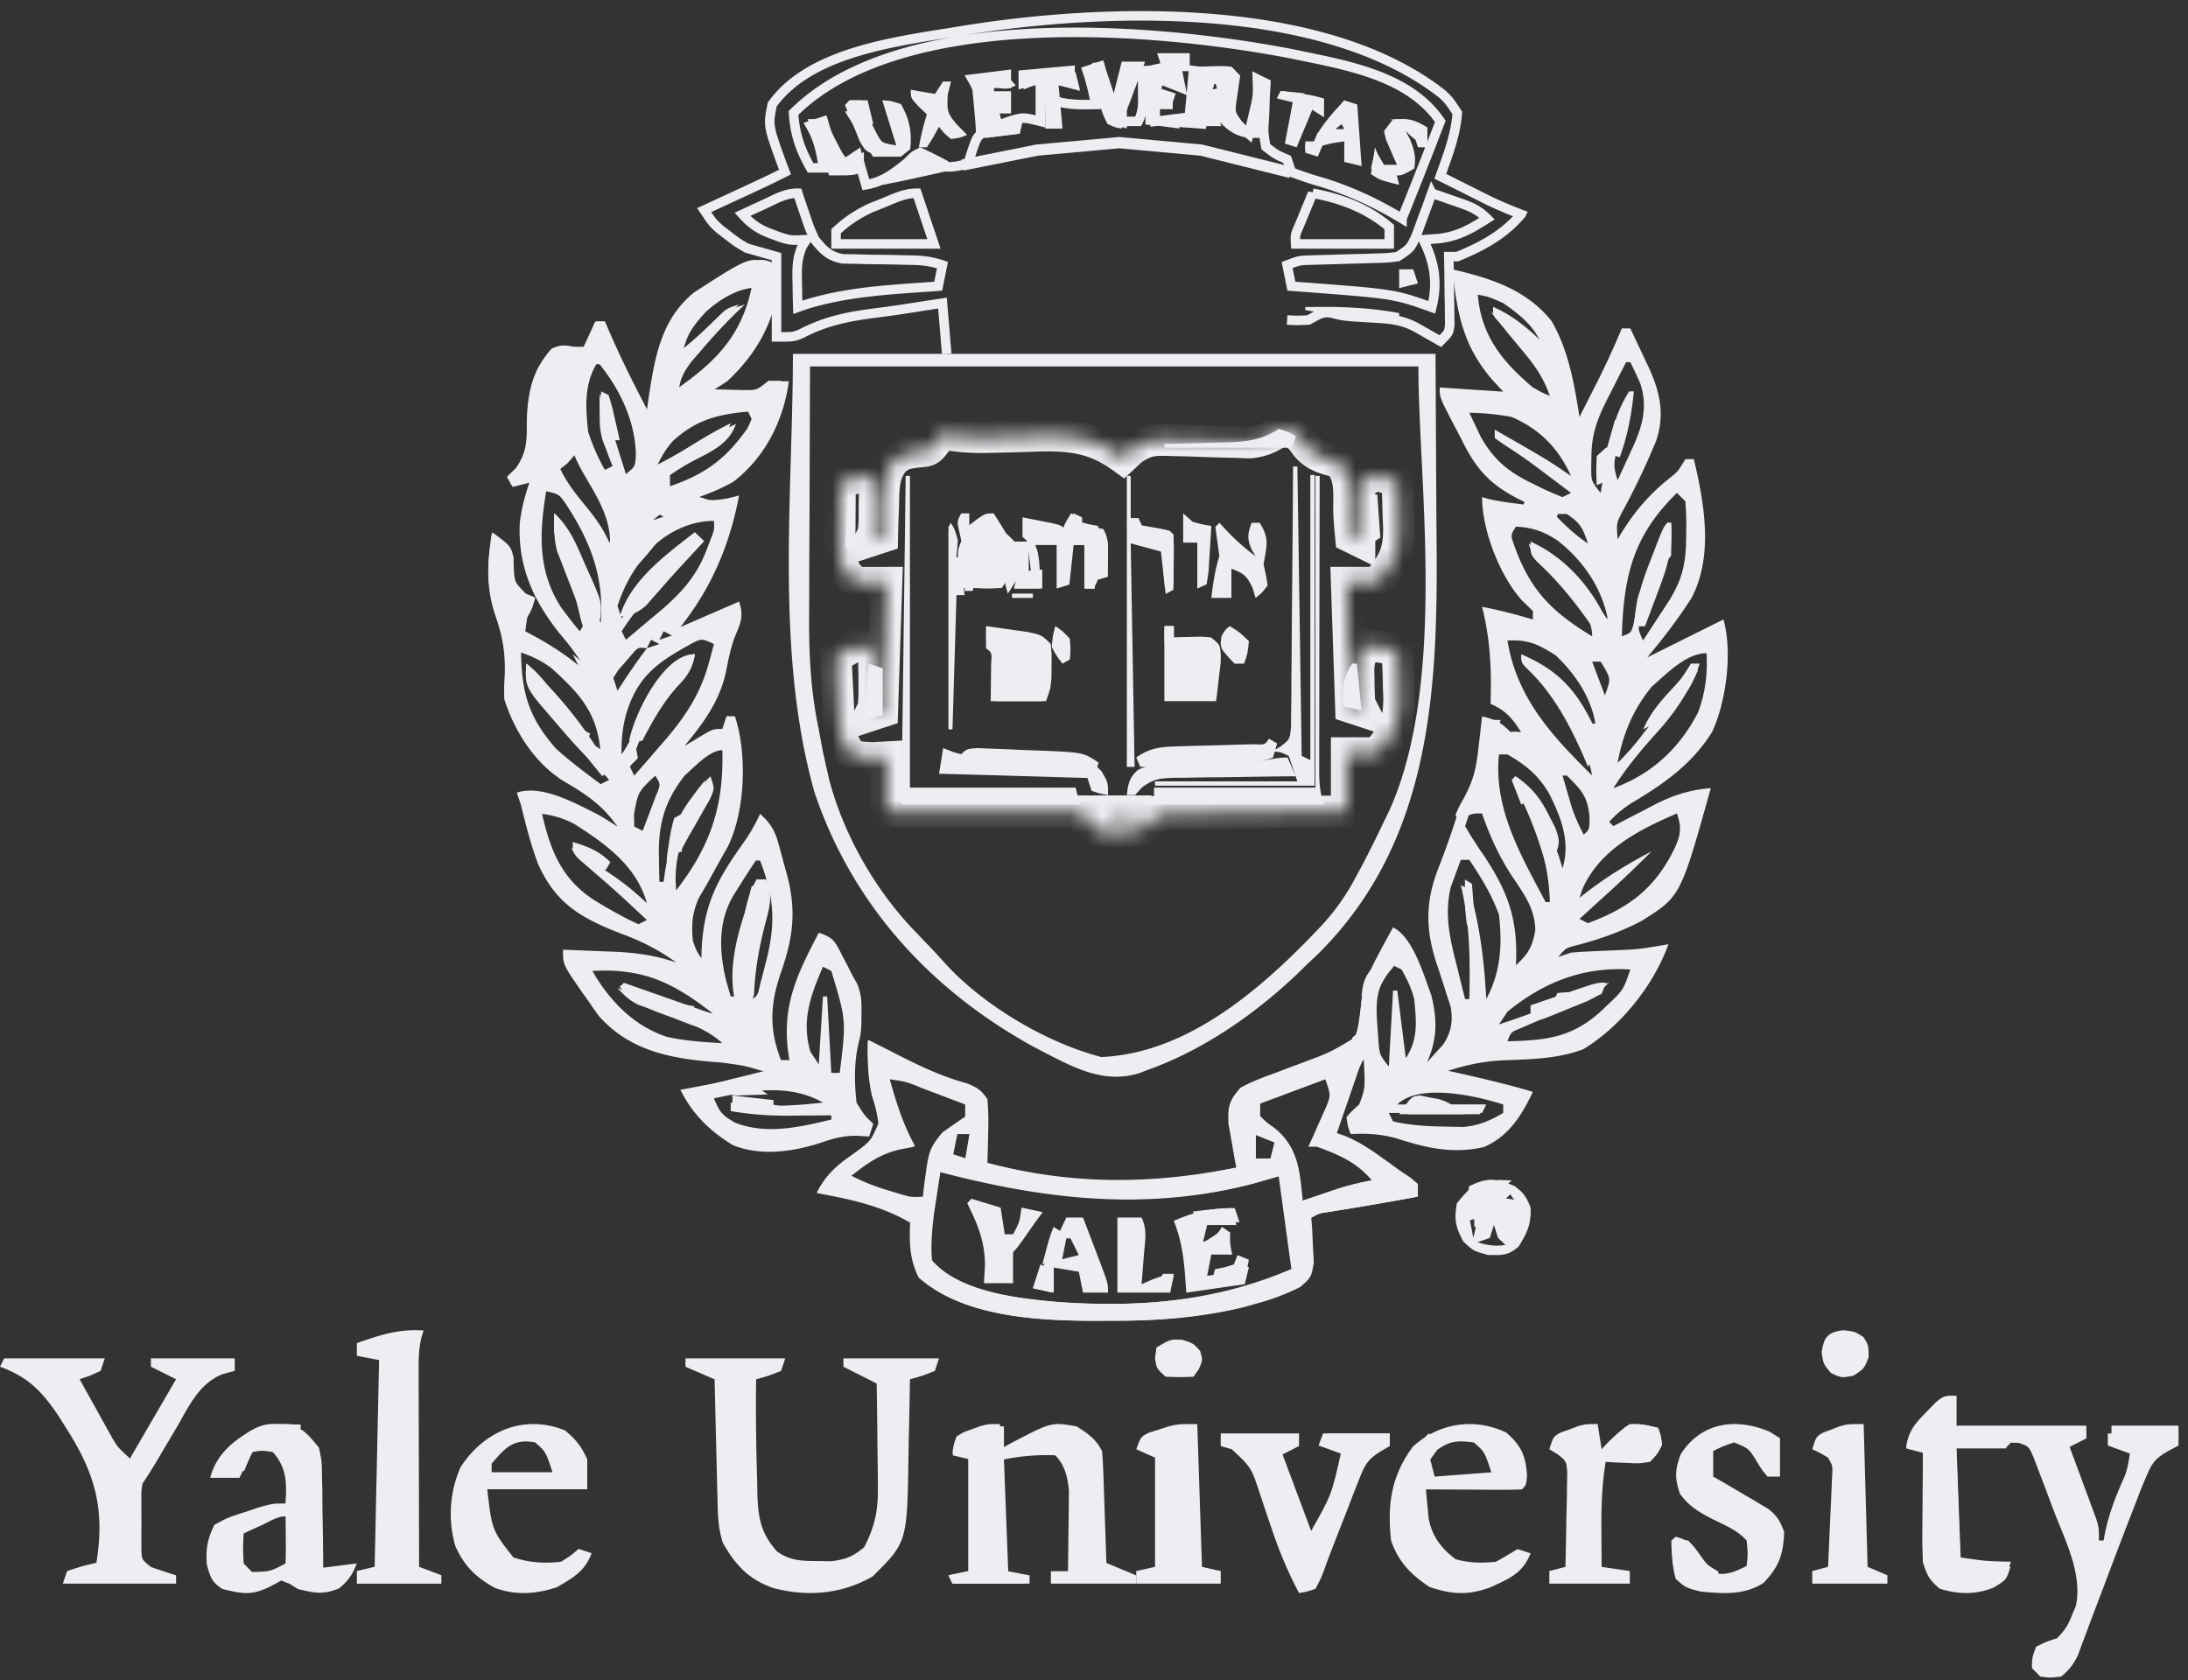
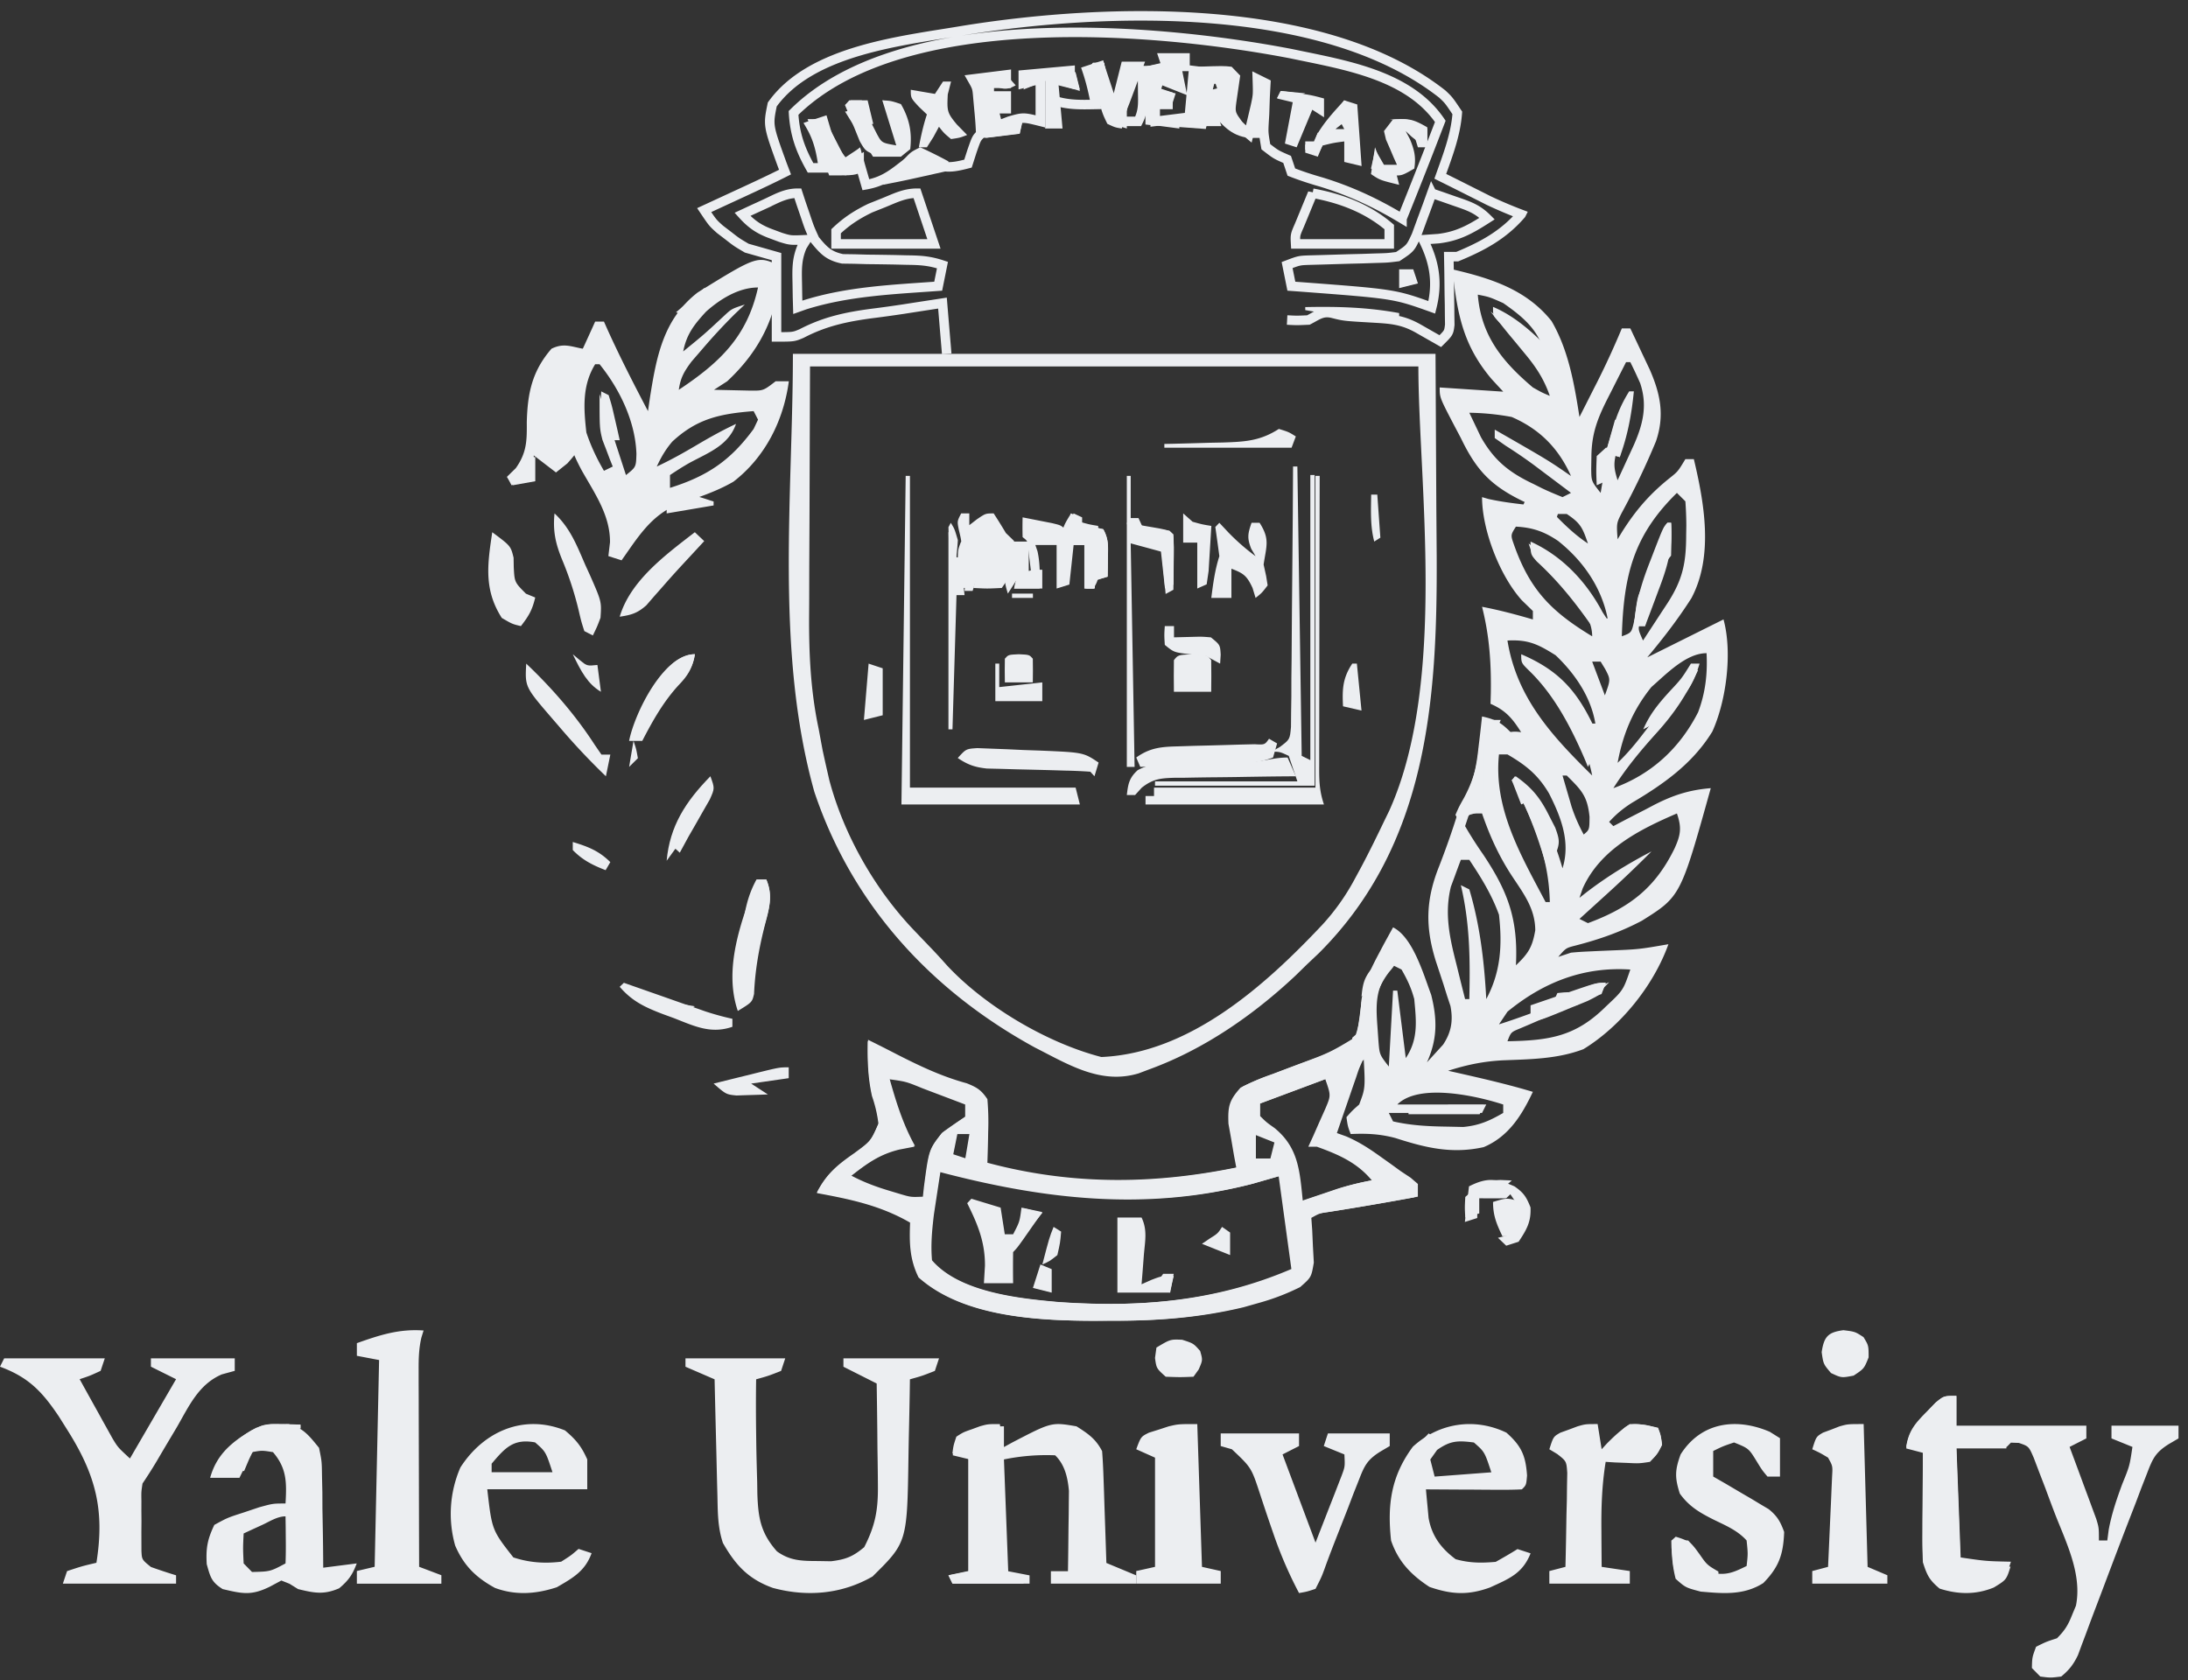
<svg xmlns="http://www.w3.org/2000/svg" width="138" height="106" viewBox="0 0 138 106" fill="none">
  <rect x="0" y="0" width="138" height="106" fill="#333333" stroke="none" />
-   <path d="m60.703 10.41 4.706-.94 5.176-.471 5.176.47 5.647 1.412" stroke="#ECEEF1" stroke-width=".71" />
  <mask id="0votomuyaa" fill="#fff">
    <path d="M80.947 27.059c.74.192.999.43 1.431 1.048.58.703 1.165.795 2.031 1.05.866.852.65 2.074.684 3.23.021.498.066.994.115 1.489l.533.262v-3.67c1.066-.525 1.066-.525 1.798-.296l.6.295c.029.71.05 1.42.066 2.13.01.2.018.4.027.605.025 1.446-.227 2.172-1.159 3.296l-.266.262h-1.865l.266 7.866.8.263-.267-.525a23.3 23.3 0 0 1-.05-1.425l-.011-.77c.061-.689.061-.689.594-1.476 1.565.23 1.565.23 1.864.525.049.72.075 1.426.084 2.147l.023.6c.016 1.4-.247 2.164-1.172 3.283l-.266.263h-1.865v3.67l-1.088.012c-1.33.015-2.66.036-3.99.057-.575.01-1.151.017-1.727.022-.827.01-1.654.023-2.482.038l-.782.005-.727.015-.64.01c-.685.13-.886.393-1.35.89-.95.312-1.666.332-2.664.263-.649-.36-.649-.36-1.065-.787v-.524h-12.52v-3.41l-.882.05c-.982-.05-.982-.05-1.482-.393-.511-.756-.605-1.456-.65-2.339l-.034-.637-.032-.662-.034-.672c-.029-.546-.056-1.093-.082-1.639.616-.41.616-.41 1.332-.787.799.263.799.263 1.065.787.026.524.035 1.049.034 1.573l.002.852c-.036.721-.036.721-.302 1.246l.799-.262.266-8.129h-1.864c-.697-.48-.791-.763-1.066-1.573-.021-.37-.028-.74-.026-1.11l.003-.637.007-.662.003-.671c.003-.547.008-1.093.013-1.64l1.599-.524c.532.524.532.524.594 1.245l-.012.853-.005.852c-.045.72-.045.72-.311 1.245l.799-.262.02-.88.047-1.152.011-.58c.043-.924.114-1.485.683-2.235.57-.397.57-.397 1.387-.528.815-.056.815-.056 1.282-.672l.3-.508.692.132c.895.129 1.706.14 2.609.11l.971-.021a158.75 158.75 0 0 0 2-.061c2.084-.036 3.486.181 5.181 1.413l.56-.52c.928-.635 1.37-.643 2.487-.604l.988.021 1.026.038c.672.022 1.343.041 2.015.056l.9.033c.92-.082 1.383-.37 2.147-.86zM70.025 51.182v.262h1.598v-.262h-1.598z" />
  </mask>
-   <path d="m80.947 27.059.252-.968-.424-.11-.369.236.54.842zm1.431 1.048-.82.573.023.033.026.031.771-.637zm2.031 1.05.702-.713-.18-.177-.24-.07-.282.96zm.684 3.23-1 .03v.013l1-.043zm.115 1.489-.995.099.055.553.499.245.441-.897zm.533.262-.441.897 1.441.71v-1.607h-1zm0-3.67-.441-.898-.559.275v.622h1zm1.798-.296.442-.897-.07-.034-.073-.023-.299.954zm.6.295.999-.04-.025-.594-.533-.263-.442.897zm.066 2.13-1 .024v.01l.001.011 1-.044zm.027.605 1-.017v-.028l-1 .045zm-1.159 3.296.702.713.036-.036.032-.039-.77-.638zm-.266.262v1h.41l.291-.287-.701-.713zm-1.865 0v-1h-1.034l.035 1.034 1-.034zm.266 7.866-.999.034.024.699.664.218.311-.95zm.8.263-.312.95 2.299.754-1.096-2.157-.891.453zm-.267-.525-.998.068.014.204.093.181.891-.453zm-.05-1.425 1-.007v-.008l-1 .014zm-.011-.77-.996-.088-.005.051v.052l1-.015zm.594-1.476.145-.99-.621-.09-.352.52.828.56zm1.864.525.998-.067-.025-.38-.27-.266-.703.713zm.084 2.147-1 .012v.027l1-.04zm.023.6 1-.011v-.028l-1 .04zm-1.172 3.283.702.713.036-.036.033-.04-.77-.636zm-.266.263v1h.41l.291-.288-.701-.712zm-1.865 0v-1h-1v1h1zm0 3.67.01 1 .99-.01v-.99h-1zm-1.088.012-.01-1h-.001l.011 1zm-3.99.057.016 1h.001l-.016-1zm-1.727.022-.01-1 .01 1zm-2.482.038.007 1h.011l-.018-1zm-.782.005-.006-1h-.015l.021 1zm-.727.015.014 1h.008l-.022-1zm-.64.01-.013-1h-.087l-.086.017.186.982zm-1.35.89.312.95.245-.08.175-.188-.732-.682zm-2.664.263-.485.874.194.108.223.015.068-.997zm-1.065-.787h-1v.407l.285.292.715-.699zm0-.524h1v-1h-1v1zm-12.52 0h-1v1h1v-1zm0-3.41h1v-1.056l-1.055.059.055.998zm-.882.05-.05.999.053.003.053-.003-.056-.999zm-1.482-.393-.828.56.106.156.155.107.567-.823zm-.65-2.339.999-.05v-.002l-.999.052zm-.034-.637-.999.048v.005l1-.053zm-.032-.662 1-.048v-.004l-1 .052zm-.034-.672-1 .052h.001l.999-.052zm-.082-1.639-.554-.833-.472.315.027.567.999-.049zm1.332-.787.312-.95-.403-.132-.375.198.466.884zm1.065.787 1-.049-.011-.213-.097-.19-.892.452zm.034 1.573-1-.002v.005l1-.003zm.002.852.998.05.002-.026v-.026l-1 .002zm-.302 1.246-.892-.453-1.096 2.157 2.3-.754-.312-.95zm.799-.262.312.95.665-.218.023-.7-1-.032zm.266-8.129 1 .033.034-1.033h-1.034v1zm-1.864 0-.568.824.257.176h.31v-1zm-1.066-1.573-.998.058.008.135.043.128.947-.321zm-.026-1.11 1 .008v-.003l-1-.004zm.003-.637-1-.01v.006l1 .004zm.007-.662 1 .01v-.005l-1-.005zm.003-.671-1-.006 1 .006zm.013-1.64-.311-.95-.682.224-.007.717 1 .01zm1.599-.524.701-.713-.434-.427-.58.19.313.95zm.594 1.245 1 .014v-.05l-.004-.049-.996.085zm-.012.853-1-.014v.007l1 .007zm-.005.852.998.062.002-.028v-.028l-1-.006zm-.311 1.245-.892-.453-1.096 2.158 2.3-.755-.312-.95zm.799-.262.312.95.671-.22.017-.706-1-.024zm.02-.88-.998-.04v.016l.999.023zm.047-1.152.999.04v-.02l-1-.02zm.011-.58-.999-.046v.026l1 .02zm.683-2.235-.571-.82-.13.09-.096.126.797.604zm1.387-.528-.068-.998-.046.003-.045.007.159.988zm1.282-.672.797.603.035-.046.029-.05-.861-.507zm.3-.508.187-.982-.691-.133-.358.607.861.508zm.692.132-.188.982.023.005.023.003.142-.99zm2.609.11-.021-1h-.013l.034 1zm.971-.021.021 1h.004l-.025-1zm2-.061-.017-1h-.02l.037 1zm5.181 1.413-.587.81.666.483.602-.56-.68-.733zm.56-.52-.566-.825-.061.042-.055.051.681.732zm2.487-.604-.035 1h.014l.02-1zm.988.021.037-.999h-.015l-.022 1zm1.026.038-.036 1h.003l.033-1zm2.015.056.036-1h-.014l-.022 1zm.9.033-.036 1 .062.002.063-.006-.09-.996zm-8.775 23.264v-1h-1v1h1zm0 .262h-1v1h1v-1zm1.598 0v1h1v-1h-1zm0-.262h1v-1h-1v1zm9.071-23.156c.302.079.412.143.478.193.08.061.18.166.386.461l1.64-1.145c-.226-.324-.473-.648-.815-.908-.356-.27-.746-.422-1.184-.536l-.505 1.935zm.913.718c.816.989 1.755 1.147 2.521 1.372l.563-1.92c-.968-.283-1.198-.31-1.542-.725l-1.542 1.273zm2.1 1.125c.209.205.317.467.362.893.022.22.026.462.024.746-.001.267-.009.596 0 .91l2-.06c-.008-.265-.002-.522 0-.837a8.75 8.75 0 0 0-.035-.967c-.072-.688-.29-1.463-.947-2.11l-1.403 1.425zm.387 2.56c.022.528.07 1.048.12 1.545l1.99-.197a25.65 25.65 0 0 1-.112-1.432l-1.998.085zm.673 2.344.533.262.883-1.794-.533-.262-.883 1.794zm1.974-.635V30.467h-2V34.138h2zm-.558-2.773c.275-.136.45-.222.584-.28.134-.059.169-.063.16-.061-.055.009-.116-.032.313.103l.598-1.909c-.303-.095-.73-.25-1.235-.168a2.674 2.674 0 0 0-.633.2c-.188.082-.413.193-.67.32l.883 1.794zm.915-.295.599.294.883-1.794-.6-.295-.882 1.795zm.041-.562c.029.703.05 1.406.066 2.113l2-.047c-.017-.714-.038-1.43-.067-2.147l-1.999.081zm.067 2.134c.01.201.018.398.027.605l1.998-.09-.027-.604-1.998.09zm.026.577c.012.666-.043 1.076-.164 1.42-.121.346-.336.703-.765 1.22l1.54 1.277c.502-.606.88-1.173 1.112-1.834.232-.66.29-1.337.277-2.117l-2 .034zm-.86 2.566-.267.263 1.403 1.425c.09-.09.179-.176.267-.262l-1.404-1.426zm.435-.025H84.942v2H86.807v-2zm-2.864 1.034.266 7.866 1.999-.067-.266-7.867-2 .068zm.954 8.783.799.262.623-1.9-.799-.263-.623 1.9zm2.002-1.141-.266-.525-1.783.906.266.525 1.783-.906zm-.16-.14c-.03-.45-.045-.904-.048-1.364l-2 .013c.004.491.018.988.052 1.487l1.996-.136zm-.048-1.372-.011-.77-2 .03.011.77 2-.03zm-.015-.666c.034-.387.044-.397.052-.417.006-.014.023-.053.085-.152.064-.102.152-.232.289-.435l-1.656-1.121c-.237.35-.45.653-.573.961-.141.35-.162.684-.19.987l1.993.177zm-.547-.575c.825.12 1.128.167 1.281.21.044.013.016.01-.03-.021-.023-.016-.033-.03.057.058l1.403-1.425c-.06-.059-.182-.184-.339-.29a1.845 1.845 0 0 0-.55-.247c-.312-.088-.792-.156-1.532-.264l-.29 1.979zm1.012-.398c.047.7.072 1.388.08 2.092l2-.025a40.215 40.215 0 0 0-.085-2.201l-1.995.134zm.081 2.119.024.6 1.998-.078-.023-.6-1.999.078zm.023.573c.008.636-.05 1.047-.175 1.4-.126.355-.345.723-.768 1.234l1.542 1.275c.503-.609.878-1.183 1.11-1.84.234-.659.3-1.33.291-2.092l-2 .023zm-.874 2.559-.266.262 1.403 1.425.267-.262-1.404-1.425zm.436-.025H84.942v2H86.807v-2zm-2.865 1V51.182h2V47.51h-2zm.99 2.67c-.36.005-.718.008-1.088.012l.021 2 1.088-.011-.022-2zm-1.089.012c-1.332.016-2.664.036-3.995.058l.033 2c1.33-.023 2.657-.043 3.985-.058l-.023-2zm-3.993.058c-.575.008-1.15.016-1.723.022l.02 2c.578-.007 1.155-.014 1.733-.023l-.03-2zm-1.724.022c-.83.008-1.66.022-2.488.037l.035 2c.827-.015 1.651-.029 2.474-.038l-.02-2zm-2.477.037-.782.005.013 2 .782-.005-.013-2zm-.797.005-.727.016.043 2 .727-.017-.043-1.999zm-.72.016-.64.008.028 2 .64-.009-.027-2zm-.812.026c-.462.087-.832.237-1.169.488-.287.214-.534.498-.727.704l1.464 1.363c.271-.291.356-.388.457-.463.051-.038.125-.085.348-.127l-.373-1.965zm-1.476.923c-.78.256-1.353.28-2.283.215l-.138 1.995c1.065.074 1.925.058 3.045-.31l-.624-1.9zm-1.866.338c-.35-.194-.443-.248-.512-.299-.054-.04-.098-.081-.324-.312l-1.43 1.398c.19.195.355.367.566.523.198.147.43.273.729.439l.97-1.749zm-.551.088V51.182h-2V51.707h2zm-1-1.524H55.907v2H68.427v-2zm-11.52 1V47.773h-2V51.182h2zm-1.055-4.407-.883.049.112 1.997.882-.05-.111-1.996zm-.777.048a17.947 17.947 0 0 1-.542-.031 1.15 1.15 0 0 1-.173-.023c-.002 0 0 0 .003.002.002 0-.002 0-.017-.01a4.03 4.03 0 0 1-.235-.156l-1.135 1.647c.218.15.487.349.87.45.314.084.695.097 1.13.119l.099-1.998zm-.704.045c-.354-.524-.437-.997-.48-1.828l-1.997.1c.047.935.153 1.862.821 2.85l1.656-1.122zm-.48-1.83-.033-.638-1.997.106.033.637 1.998-.105zm-.033-.633-.032-.662-1.997.096.031.662 1.998-.096zm-.032-.666-.035-.672-1.997.104.035.672 1.997-.104zm-.035-.671a506.25 506.25 0 0 1-.081-1.637l-1.998.098.082 1.642 1.997-.103zm-.526-.755c.585-.39.555-.372 1.244-.735l-.932-1.77c-.743.392-.773.41-1.42.84l1.108 1.665zm.466-.67c.21.07.33.11.417.143.084.032.072.035.033.007-.054-.04-.082-.083-.08-.08.016.026.04.072.116.22L56 41.027c-.1-.195-.268-.575-.63-.843a2.104 2.104 0 0 0-.5-.264c-.147-.056-.326-.115-.515-.177l-.624 1.9zm.378-.114c.025.503.034 1.01.033 1.522l2 .005c0-.537-.008-1.08-.035-1.625l-1.998.098zm.033 1.527.002.852 2-.005-.002-.852-2 .005zm.003.8c-.01.187-.015.303-.023.391a.827.827 0 0 1-.014.12c-.005.018-.008.036-.158.331l1.783.906c.117-.23.247-.474.318-.767.066-.27.076-.565.091-.883l-1.997-.098zm1.009 2.245.799-.262-.624-1.9-.799.262.624 1.9zm1.486-1.18.267-8.128-2-.066-.265 8.129 1.998.065zm-.733-9.16H54.043v2H55.907v-2zm-1.297.176c-.288-.2-.365-.298-.41-.37-.07-.111-.126-.26-.276-.7l-1.894.64c.125.37.254.768.474 1.12.245.393.563.675.971.957l1.135-1.647zm-.634-.808a16.04 16.04 0 0 1-.025-1.044l-2-.014c-.002.387.005.78.028 1.174l1.997-.116zm-.025-1.047.003-.638-2-.008-.003.638 2 .008zm.003-.632.007-.662-2-.02-.007.662 2 .02zm.007-.667.003-.671-2-.01c0 .227-.002.449-.003.67l2 .011zm.003-.67c.003-.545.008-1.09.013-1.636l-2-.019c-.005.547-.01 1.095-.013 1.643l2 .011zm-.675-.696 1.598-.524-.623-1.9-1.599.524.624 1.9zm.585-.762c.142.14.215.213.264.268.042.047.028.039.009 0-.02-.041-.018-.06-.01-.007.011.068.02.164.036.357l1.993-.17c-.024-.284-.043-.683-.214-1.042-.168-.352-.464-.623-.675-.83l-1.403 1.424zm.296.52-.012.852 2 .027.012-.852-2-.027zm-.012.86-.005.852 2 .012.005-.852-2-.013zm-.003.796c-.012.186-.019.302-.028.392a.876.876 0 0 1-.017.124c-.005.023-.01.044-.16.338l1.783.906c.117-.23.246-.47.318-.76.066-.266.08-.558.1-.876l-1.996-.124zm.999 2.257.799-.262-.624-1.9-.799.262.624 1.9zM56.64 33.9l.02-.881-1.999-.047-.02.88 1.999.048zm.02-.866.046-1.15-1.999-.08-.045 1.152 1.998.078zm.046-1.17.012-.58-2-.04-.011.58 2 .04zm.011-.554c.021-.46.048-.734.11-.968.057-.21.153-.422.37-.708l-1.593-1.21c-.352.464-.575.907-.707 1.397-.126.465-.157.934-.178 1.397l1.998.092zm.255-1.46c.32-.222.352-.237.386-.25.054-.021.135-.04.588-.112l-.317-1.975c-.362.059-.69.106-.983.218-.312.119-.565.302-.816.477l1.142 1.642zm.883-.352c.19-.012.385-.025.553-.049.179-.025.395-.072.616-.188.224-.118.385-.27.509-.408.112-.125.227-.28.334-.42l-1.595-1.207a5.384 5.384 0 0 1-.23.294c-.034.037-.01.003.053-.03.061-.032.095-.03.03-.02a6.4 6.4 0 0 1-.405.033l.135 1.995zm2.076-1.161.3-.508-1.723-1.016-.3.508 1.723 1.016zm-.75-.034.693.132.376-1.964-.693-.132-.376 1.964zm.739.14c.976.14 1.85.15 2.785.119l-.068-1.999c-.873.03-1.618.017-2.433-.1l-.284 1.98zm2.772.12c.32-.008.641-.014.971-.021l-.042-2-.971.02.042 2zm.975-.021c.67-.017 1.341-.037 2.012-.062l-.074-1.999a158.6 158.6 0 0 1-1.987.061l.049 2zm1.992-.062c1.01-.017 1.78.03 2.479.203.683.169 1.34.47 2.098 1.02l1.175-1.618c-.939-.682-1.83-1.105-2.793-1.344-.947-.234-1.92-.278-2.993-.26l.034 2zm5.845 1.146.56-.52-1.363-1.464-.559.52 1.362 1.464zm.443-.427c.402-.275.622-.36.813-.4.227-.048.494-.05 1.075-.03l.07-1.998c-.536-.019-1.049-.036-1.554.07-.541.112-1.008.348-1.534.708l1.13 1.65zm1.902-.429.988.021.043-2-.989-.02-.042 2zm.973.02 1.026.038.073-1.998-1.026-.038-.073 1.999zm1.029.038c.675.023 1.35.042 2.026.057l.044-2c-.668-.015-1.335-.033-2.003-.056l-.067 2zm2.011.056.9.033.073-1.998-.9-.033-.073 1.998zm1.026.03c1.175-.105 1.812-.51 2.598-1.014l-1.08-1.683c-.742.476-1.032.646-1.696.705l.178 1.992zm-9.864 22.268V51.444h2V51.181h-2zm1 1.262H71.623v-2H70.025v2zm2.598-1V51.181h-2V51.444h2zm-1-1.262H70.025v2H71.623v-2z" fill="#ECEEF1" mask="url(#0votomuyaa)" />
  <path d="M91.603 16.991c2.421.562 4.667 1.274 6.256 3.264 1.073 1.843 1.434 3.968 1.76 6.05.296-.582.591-1.164.885-1.747l.25-.49a52.22 52.22 0 0 0 1.537-3.351h.535c.262.553.524 1.108.784 1.663l.442.935c.678 1.549.947 2.9.392 4.525a46.378 46.378 0 0 1-2.175 4.543c-.315.634-.315.634-.245 1.639l.275-.459c.858-1.36 1.743-2.391 3.002-3.398.528-.421.528-.421.998-1.2h.534c.666 2.796 1.246 6.123-.15 8.765-.837 1.314-1.788 2.549-2.789 3.742l.414-.205 4.396-2.19c.567 2.06.186 5.105-.702 7.069-1.231 2.013-3.063 3.312-5.065 4.495-.57.363-.997.713-1.447 1.21l.267.266.869-.457 1.151-.591.571-.301c1.205-.614 2.204-.935 3.554-1.046-1.904 6.829-1.904 6.829-4.343 8.361-1.349.715-2.721 1.191-4.199 1.57-.595.153-.595.153-1.077.713l.802-.266c.36-.036.722-.06 1.083-.075l.632-.03.656-.028c1.902-.076 1.902-.076 3.774-.4-.923 2.585-3.002 5.182-5.36 6.62-1.628.62-3.335.636-5.058.703-1.245.063-2.299.283-3.476.66l.694.156c1.563.355 3.115.713 4.65 1.175-.7 1.482-1.536 2.827-3.1 3.486-2.005.447-3.664.042-5.573-.574-.98-.26-1.807-.295-2.817-.251-.183-.482-.183-.482-.267-1.064.368-.416.368-.416.802-.799.394-1.037.394-1.037.267-3.193l-1.87 5.056 1.336.532c.459.293.91.598 1.352.915l.678.481.642.467.617.408.451.39v.798c-1.828.337-3.658.653-5.495.941-.65.093-.65.093-1.185.39l.057.777.044 1.02.056 1.01c-.157.918-.157.918-.855 1.536-.885.437-1.706.75-2.658 1.012l-.886.252c-2.761.663-5.483.865-8.316.846l-.945.006c-3.576-.008-8.267-.228-11.079-2.734-.568-1.156-.585-2.185-.534-3.459-1.873-1.082-3.76-1.472-5.879-1.863.595-1.16 1.275-1.72 2.338-2.461 1.05-.77 1.05-.77 1.545-1.904a8.328 8.328 0 0 0-.409-1.755c-.261-1.187-.288-2.246-.267-3.46.6.297 1.196.599 1.79.906 1.443.738 2.83 1.398 4.398 1.825.638.255.908.419 1.293.995.058.705.076 1.344.05 2.046l-.01.566c-.01.46-.024.92-.04 1.38 5.271 1.412 10.427 1.373 15.765.266l-.145-.768-.172-1.012-.179-1c-.044-1.091.038-1.466.763-2.276.63-.316 1.194-.555 1.854-.782l1.08-.412c.675-.255 1.352-.503 2.032-.747.853-.35 1.538-.665 2.249-1.252.288-.782.35-1.462.404-2.291.162-1.123.572-1.97 1.099-2.965l.264-.5c.21-.39.423-.777.637-1.163 1.255.625 1.923 2.972 2.405 4.258.386 1.542.397 2.78-.267 4.257l.651-.715.367-.402c.52-.784.642-1.515.464-2.436l-.213-.642-.225-.718c-.16-.49-.322-.98-.485-1.47-.676-2.169-.639-3.87.21-5.99.421-1.086.805-2.171 1.152-3.282.217-.577.217-.577.622-1.314.45-.978.601-1.897.713-2.955l.067-.555c.053-.447.102-.894.15-1.341.89.19 1.244.412 1.871 1.064l.802.266c-.625-1.021-1.033-1.652-2.138-2.128l.019-.664c.03-1.894-.087-3.618-.553-5.457 1.089.208 2.141.487 3.206.799v-.533l-.701-.681c-1.394-1.55-2.505-4.434-2.505-6.503l.4.116c.93.208 1.86.306 2.806.416l-.587-.256c-2.06-.99-2.977-1.97-3.955-4.002l-.393-.744c-.943-1.806-.943-1.806-.943-2.449l4.008.266-.735-.798c-1.813-2.142-2.175-4.149-2.472-6.919zm1.603 1.597c.212 2.579 1.532 4.21 3.474 5.854.571.322.571.322 1.069.532-.368-1.056-.856-1.802-1.57-2.66l-.549-.666-.553-.665-1.069-1.33c.38.287.758.575 1.136.864l.638.486a19.13 19.13 0 0 1 1.7 1.576c-.328-1.67-1.326-2.518-2.672-3.459-.877-.389-.877-.389-1.604-.532zm4.276 3.991.267.532-.267-.532zm5.076.266c-.307.604-.613 1.209-.918 1.813l-.264.518c-.645 1.28-.996 2.226-1.005 3.657l-.012.773c.012.753.012.753.596 1.489l.079-.47c.341-1.859.892-3.605 1.524-5.385-.116 1.1-.248 2.066-.567 3.127-.233.86-.218 1.12.033 1.93l.651-1.414.367-.796c.58-1.31.878-2.507.406-3.914a30.8 30.8 0 0 0-.622-1.328h-.268zm-9.886 3.194a6588.56 6588.56 0 0 1 .73 1.533c.84 1.48 1.784 2.236 3.311 2.957l.513.258c.433.21.878.394 1.324.574l.535-.266c-.5-.378-1.002-.755-1.503-1.131l-.846-.636a30.678 30.678 0 0 0-1.766-1.206l-.695-.487v-.532c3.385 1.942 3.385 1.942 4.81 2.927-.783-1.754-1.978-2.96-3.741-3.725a15.665 15.665 0 0 0-2.672-.266zm13.093 5.056c-2.768 2.71-3.362 5.243-3.474 9.047.609-.226.609-.226.774-.946l.245-.883c.496-1.689 1.145-3.245 1.92-4.824.138 1.515-.34 2.564-.952 3.909-.18.399-.359.8-.535 1.2l-.242.531c-.207.536-.207.536.126 1.28l1.186-1.814.341-.518c.981-1.509 1.194-2.57 1.195-4.338l.01-.591a22.07 22.07 0 0 0-.06-1.521l-.534-.532zm-7.75 1.33c.69.705 1.315 1.316 2.139 1.863-.334-.972-.447-1.272-1.337-1.863h-.801zm-2.404.798c-.339.532-.339.532-.116 1.16 1.004 2.84 2.361 4.21 4.926 5.759 0-1.555-1.576-2.884-2.627-3.96l-.43-.414c-.684-.682-.684-.682-.951-1.48 1.702 1.276 3.146 2.46 4.243 4.298.296.531.296.531.834 1.024-.259-2.216-1.476-4.103-3.224-5.489-.861-.582-1.6-.845-2.655-.898zm-.534 7.185c.585 3.613 2.794 6.008 5.344 8.515-.584-2.957-2.407-5.157-4.275-7.45 1.713 1.03 2.898 1.92 3.757 3.747.239.556.239.556.785 1.042-.101-1.918-1.203-3.624-2.572-4.923-1.09-.686-1.723-1.004-3.04-.93zm9.085 2.927c-1.176 1.459-1.799 2.964-2.138 4.79.625-.595 1.148-1.226 1.67-1.913a43.324 43.324 0 0 1 2.529-2.976c.398-.41.398-.41.343-.965h.535c-.717 1.561-1.517 2.757-2.672 4.025-.988 1.097-1.88 2.178-2.672 3.426 2.408-.873 4.185-2.522 5.344-4.79.464-1.225.6-2.419.534-3.726-1.291 0-2.546 1.325-3.473 2.13zm-3.741-1.596.801 2.128c.364-1 .364-1 .017-1.663l-.284-.465h-.534zm2.405.798.267.532-.267-.532zm-2.138 3.991.267.533-.267-.533zm-6.146 1.065c-.35 3.432 1.383 6.357 2.94 9.313h.267c-.063-2.874-1.075-5.206-2.405-7.717 1.709 1.459 2.587 3.458 3.206 5.589.517-1.658-.09-3.224-.851-4.724-.692-1.171-1.45-1.778-2.622-2.461h-.535zm4.008 1.33c.122.422.244.843.368 1.264l.206.711c.207.623.451 1.174.762 1.75.361-.304.361-.304.368-1.114-.131-1.322-.51-1.688-1.437-2.61h-.267zm-5.878 2.395-.267.799c.358.62.726 1.193 1.135 1.78 1.578 2.364 2.216 4.099 2.071 7 .772-.735 1.036-1.135 1.22-2.211-.008-1.356-.718-2.287-1.448-3.39-.837-1.268-1.416-2.547-1.91-3.978h-.801zm13.093 0c-2.374 1.02-4.836 2.265-5.943 4.73l-.203.592.383-.302c1.321-1.018 2.68-1.854 4.16-2.625a76.94 76.94 0 0 1-3.023 2.877l-.445.405-1.075.976.535.266c2.624-.97 4.246-2.222 5.46-4.707.391-.858.462-1.316.151-2.212zm-13.627 2.927c-.138.36-.27.72-.401 1.081l-.226.608c-.427 1.72-.067 3.274.36 4.947l.154.629c.125.506.252 1.011.38 1.517h.267c.056-2.46.04-4.774-.534-7.185l.534.266c.674 2.253.944 4.579 1.069 6.919.917-1.705 1.018-3.411.801-5.322-.458-1.265-1.124-2.346-1.87-3.46h-.534zm-4.276 6.653c-1.07 1.297-1.112 2.216-.985 3.875l.064.916c.069.843.069.843.654 1.595l.267-4.79h.268l.534 4.258c.797-1.19.665-2.33.534-3.725-.193-.714-.431-1.211-.801-1.863l-.535-.266zm7.215 2.927-.535.798c1.38-.44 2.726-.954 4.075-1.48l.66-.255c1.121-.43 1.121-.43 2.213-.926-.614.688-1.194 1.021-2.04 1.382l-.72.312-.747.319c-.492.21-.982.42-1.472.633l-.659.28c-.553.228-.553.228-.775.8 2.664-.045 4.316-.307 6.215-2.199 1.087-1.017 1.087-1.017 1.534-2.325-2.943-.192-5.474.794-7.75 2.661zm-6.68 2.927.267.532-.267-.532zm-32.331 1.33c.418 1.495.845 2.893 1.603 4.258l-.952.183c-1.25.304-2.054.89-3.056 1.68.789.42 1.565.71 2.422.965l.694.21c.647.188.647.188 1.426.155l.07-.651c.31-2.344.31-2.344 1.116-3.373.487-.355.984-.698 1.486-1.031v-.799c-.7-.267-1.402-.533-2.104-.798l-.604-.23c-1.022-.418-1.022-.418-2.101-.568zm27.521 0c-1.41.528-2.821 1.054-4.275 1.597v.799c.395.39.395.39.902.748 1.514 1.238 1.578 2.728 1.77 4.573l.654-.223.866-.292.855-.29a17.196 17.196 0 0 1 2.167-.525c-.934-1.133-2.116-1.638-3.473-2.129h-.535l.302-.66.383-.87.385-.86c.358-.84.358-.84 0-1.867zm4.543 1.597h5.61l-.266.532h-5.879l.267.533c1.154.266 2.292.317 3.474.332l.952.021c1.008-.096 1.651-.384 2.522-.886v-.532c-1.7-.553-5.313-1.362-6.68 0zM60.34 71.542l-.267 1.33.801.266.268-1.596h-.802zm18.704 0v1.596h1.069l.267-1.064-1.336-.532zm-19.773 2.395c-.09.582-.18 1.164-.267 1.746-.05.324-.1.648-.15.982-.115.98-.202 1.877-.117 2.86 1.736 2.016 5.486 2.4 7.938 2.618 5.18.363 9.984-.034 14.774-2.086l-.802-5.854-1.737.499c-6.656 1.717-13.082.961-19.639-.765z" fill="#ECEEF1" />
  <path d="M81.18 20.188c.604.033.604.033 1.342 0 .576-.295.88-.58 1.523-.424.738.186.738.186 2.536.29 1.13.066 1.865.112 2.845.66l1.415.807c.537-.533.537-.533.598-1.034l-.009-.601-.005-.651-.014-.68-.015-1.335-.018-1.032h.536c1.59-.656 2.902-1.363 4.026-2.666a27.657 27.657 0 0 1-2.022-.858l-.679-.342-.68-.341c-.42-.213-.842-.424-1.264-.634l-.454-.225c.465-1.308.973-2.606 1.073-4-.536-.8-.536-.8-.936-1.18C83.473.033 69.724.478 60.781 1.92c-3.853.654-9.596 1.213-12.073 4.67-.272 1.325-.272 1.325.629 3.806l.176.46c-.857.434-1.727.84-2.599 1.243l-.554.256-1.103.51-.843.39c.537.8.537.8.993 1.21l.533.407c.524.41.524.41 1.158.783l1.878.533v5.066c1.074 0 1.074 0 1.584-.214 1.466-.766 2.836-1.054 4.47-1.269.642-.08 1.283-.17 1.923-.266.83-.13 1.66-.257 2.49-.384.09 1.088.268 3.2.268 3.2M50.05 7.123c.077 1.33.42 2.309 1.073 3.466h.805c-.136-.992-.3-1.796-.805-2.666l.805-.267.218.733c.291.79.583 1.298 1.124 1.933l.805-.533.537 1.867c.923-.164 1.48-.513 2.214-1.084l.574-.442.432-.341.705.417c1.011.428 1.471.388 2.516.116l.251-.783c.285-.817.285-.817.554-1.083a23.821 23.821 0 0 0-.101-1.45l-.073-.799c-.056-.68-.056-.68-.363-1.217l2.147-.267v.533h-1.074v.8h1.074v.8h-.805l.268 1.067.738-.284c.872-.25.872-.25 1.946.017V4.99l-1.074.266v-.533l2.952-.267v.8L66.42 4.99v1.333c.932.308 1.707.285 2.683.266-.14-.736-.297-1.42-.536-2.133l.805-.266.235.916.302.95.536.267.537-2.133h.805l-.235.623-.302.81-.302.806c-.263.656-.263.656-.234 1.227h1.073c.339-.673.295-1.15.285-1.9l-.007-.735-.01-.565h1.61l-.268-.8h1.342v.534h-.537l.269 1.333-1.342-.533-.269.8.806.266v.533h-.805v1.067l2.146-.267.269-2.933 2.147.267c.308 1.226.308 1.226.067 1.866l-.067.534c.632.739.632.739 1.341 1.333.091-.378.18-.755.269-1.133l.15-.638c.15-.697.15-.697.118-1.695l.537.266-.047.847-.037 1.103-.034.558c-.03.61-.03.61.118 1.492.638.494.638.494 1.342.8l.268.8c.618.24 1.21.435 1.845.616 1.847.563 3.475 1.32 5.133 2.317a350.633 350.633 0 0 0 2.415-6.133c-2.005-2.954-6.084-3.568-9.393-4.266C72.938 1.75 56.855.36 50.05 7.123zm26.3-2.133-.27 1.066 1.074-.267-.268-.8h-.537zm-.27 1.866v.8h.538l-.269-.8h-.268zm-27.808 6-.816.374-.627.292c.574.634 1.057.96 1.862 1.25l.544.203c.625.193.625.193 1.62.147l-.266.429c-.342.804-.323 1.434-.304 2.304l.014.87.019.663.438-.156c2.73-.859 5.58-.97 8.418-1.177l.268-1.333c-.803-.266-1.356-.304-2.196-.314l-.821-.02c-.57-.01-1.14-.019-1.71-.024l-.823-.023-.751-.011c-.875-.183-1.191-.529-1.75-1.208-.34-.746-.34-.746-.603-1.533l-.273-.796-.197-.604c-.783 0-1.34.34-2.046.666zm34.518-.667c-.18.433-.359.866-.537 1.3l-.302.73c-.265.607-.265.607-.234 1.17h5.904v-1.067c-1.397-1.188-3.047-1.805-4.831-2.133zm7.514 0-.265.74-.356.96-.349.956c-.372.81-.372.81-1.177 1.343-.645.081-.645.081-1.4.101l-.825.028-.861.021-1.686.051-.755.02c-.684.022-.684.022-1.45.313l.268 1.333.495.036c5.992.452 5.992.452 8.361 1.297.388-1.542.182-2.838-.537-4.266l.956-.067c1.233-.146 2.035-.602 3.07-1.266-.646-.643-1.187-.802-2.046-1.1l-.816-.286-.627-.214zm-34.568.6-.844.337c-.84.407-1.484.823-2.159 1.463v.8h6.173l-1.074-3.2c-.783 0-1.374.306-2.096.6z" stroke="#ECEEF1" stroke-width=".6" />
-   <path d="M48.732 16.79c-.067 2.887-1.111 5.223-3.174 7.232l-.793.536a17260.384 17260.384 0 0 1 2.195.052c.773.003.773.003 1.507-.588h.794c-.323 2.525-1.447 4.752-3.429 6.338-.77.512-1.522.85-2.39 1.162l.992.017.558.009c.575-.027 1.072-.134 1.624-.294-.594 3.128-1.73 5.807-3.702 8.303l3.702-1.607c.324.985.079 1.368-.298 2.296-.259.73-.396 1.448-.545 2.207-.429 1.853-1.411 3.157-2.595 4.604l.893-.535c.892-.536.892-.536 1.487-.536l.265-.804h.529c.783 2.38.654 5.962-.435 8.207l-.359.632c-.332.597-.662 1.194-.992 1.792l-.491.84c-.429.991-.472 1.653-.368 2.725.233.63.233.63.529 1.072l.02-.628c.156-2.895 1.072-4.484 2.734-6.793.374-.548.672-1.083.948-1.686.65.582.928 1.028 1.16 1.87l.174.626.17.651c.06.21.12.421.18.638.645 2.387.387 4.102-.42 6.38-.63 1.88-.686 3.485.059 5.37h.529l-.086-.56c-.372-2.954.594-4.9 1.937-7.475.962.324 1.016.54 1.471 1.423l.332.633.313.622.301.53c.278.661.29 1.165.277 1.88l-.005.687c-.044.653-.044.653-.174 1.173-.299 1.224-.266 2.519-.135 3.766.498.805.498.805 1.058 1.34l-.264.803-.76-.05c-.852-.006-1.513.169-2.315.451-1.76.565-3.743.844-5.502.148-1.45-.878-2.566-1.96-3.324-3.496l5.553-1.071c-1.5-.458-1.5-.458-2.961-.649-2.906-.212-5.646-.605-7.717-2.917-.239-.324-.47-.653-.694-.988l-.446-.626c-1.14-1.65-1.14-1.65-1.14-2.588.843.03 1.685.065 2.529.1l.717.026c1.384.061 2.58.229 3.894.678-1.129-.82-2.23-1.362-3.537-1.842-2.48-.972-4.066-1.876-5.183-4.39-.447-1.205-.762-2.431-1.065-3.679l-.265-.803c1.564-.528 3.709.676 5.151 1.4.406.235.803.486 1.197.742-.947-1.341-1.937-2.016-3.342-2.832-1.846-1.128-3.142-3.142-3.799-5.203-.015-.77-.015-.77.033-1.607.028-1.34-.136-2.355-.578-3.616-.621-1.807-.527-3.352-.248-5.223 1.023.902 1.023.902 1.181 1.675l.009.618c.044.99.044.99.677 1.741l.513.251-.265 1.875.465.246c1.297.705 2.407 1.437 3.502 2.433-.53-.946-1.115-1.743-1.818-2.562-1.659-2.089-2.623-4.239-2.495-6.95.11-.897.312-1.69.61-2.542l-1.057.268-.265-.535.522-.54c.656-.979.66-1.737.652-2.876.046-1.738.218-3.303 1.471-4.62.755-.288 1.285-.268 2.116-.268l.793-1.607h.53l.175.414c.761 1.769 1.607 3.49 2.469 5.21l.118-.843c.386-2.527.784-4.927 2.87-6.611 3.606-2.33 3.606-2.33 4.946-1.652zm-4.45 2.861c-.712.813-1.164 1.413-1.368 2.496 1.26-1.073 1.26-1.073 2.446-2.227.463-.452.463-.452 1.256-.72l-.583.577a35.499 35.499 0 0 0-1.995 2.253l-.624.754c-.45.633-.659 1.014-.765 1.774 2.5-1.736 4.11-3.364 4.76-6.429-1.17 0-2.289.74-3.127 1.522zm-6.658 3.3c-.789 1.345-.69 2.767-.529 4.285a12.87 12.87 0 0 0 1.058 2.41l.53-.267-.174-.452-.224-.62-.223-.602c-.173-.737-.173-.737-.173-2.88l1.586 5.09c.606-.504.606-.504.629-1.323-.059-2.026-.996-4.066-2.215-5.641h-.265zm9.521 2.946c-2.026.167-3.398.47-4.886 1.915-.406.5-.673.978-.932 1.567.823-.402 1.6-.857 2.38-1.34.78-.481 1.557-.937 2.38-1.339-.444 1.34-1.628 1.794-2.77 2.435-.411.24-.806.508-1.197.78v.803c2.275-.746 3.642-1.73 5.025-3.7l.264-.585-.264-.536zm-11.108 2.678-.793.804c.406.924.95 1.634 1.587 2.41.636.777 1.181 1.487 1.587 2.411h.264c-.04-2.105-.945-3.646-2.116-5.357l-.529-.268zm5.025.804.265.536-.265-.536zm-6.611 1.607c-.438 2.603-.55 5.03.935 7.324.38.518.77 1.021 1.18 1.515.33-.518.33-.518.125-1.042l-.24-.612-.255-.672-.545-1.398-.257-.675-.24-.615c-.193-.676-.205-1.25-.174-1.95l.21.475.947 2.137.33.747.32.722.294.663c.258.568.528 1.127.808 1.684.226-2.931-.66-5.172-2.258-7.585-.385-.525-.385-.525-1.18-.718zm6.876 1.34-.265.535.794-.268-.53-.268zm.05 1.975-.58.703-.561.636c-.598.848-.947 1.594-1.29 2.578l.265.804.254-.443c1.081-1.77 2.407-3.05 3.977-4.379 0 .804 0 .804-.59 1.46-.258.252-.52.502-.781.75-1.094 1.066-2.037 2.121-2.86 3.415l.264.536c.553-.462 1.103-.925 1.653-1.39l.47-.391c1.338-1.134 2.337-2.216 2.968-3.894l.27-.698c.221-.572.221-.572.193-1.127-1.355 0-2.636.57-3.653 1.44zm.479 5.524-.265.536.794-.268-.53-.268zm-.794.536-.264.536.793-.268-.529-.268zm2.507.269c-2.06 1.14-3.298 1.971-4.044 4.301a8.254 8.254 0 0 0-.314 2.662c.45-.682.759-1.301 1.091-2.043.744-1.53 1.853-3.332 3.405-4.118-.484.894-1.044 1.65-1.686 2.428-1.066 1.364-1.788 2.869-2.281 4.537l.264.535c.51-.584 1.016-1.17 1.521-1.758l.432-.494c1.263-1.474 2.225-2.92 2.742-4.83l.194-.701.136-.52c-.777-.359-.777-.359-1.46 0zm-3.708.648-.435.506-.441.499-.303.489.265.803.479-.736a37.59 37.59 0 0 1 1.372-1.942c-.557-.061-.557-.061-.937.382zm-6.997-.114c.047 2.62.501 4.11 2.198 6.06.902.808 1.852 1.53 2.827 2.244l.529-.268-.572-.677a417.768 417.768 0 0 1-2.337-2.805l-.606-.73-.502-.626-.441-.545c-.303-.51-.303-.51-.303-1.581l.273.374c1.863 2.592 1.863 2.592 3.959 4.983-.174-2.554-1.244-3.75-3.09-5.428-.626-.475-1.2-.743-1.935-1zm10.314 7.768c-1.242 1.59-1.66 3.042-1.62 5.056l.015.935.018.706h.265l.078-.57C42.3 52.715 42.946 51 44.5 49.2c-.283.722-.57 1.44-.87 2.156-.677 1.677-1.157 2.993-.98 4.808 2.163-2.786 3.009-5.336 2.908-8.839-.811 0-1.791 1.098-2.38 1.607zm-1.851 0c-1.084 1.022-1.084 1.022-1.34 2.444l.017.77.53.268a2483.118 2483.118 0 0 0 .852-2.25c.287-.683.287-.683-.06-1.232zm-7.14 2.41c.539 2.34 1.242 4.107 3.287 5.44.913.559 1.822 1.082 2.795 1.525l.529-.268c-1.9-1.78-1.9-1.78-3.868-3.482-.628-.536-.628-.536-.893-1.071 3.351 2.213 3.351 2.213 4.76 3.482-.654-2.359-2.64-3.756-4.588-4.996-.688-.355-1.263-.52-2.023-.63zm13.487 2.947c-.32.467-.626.943-.926 1.423l-.504.8c-.983 1.687-.883 3.584-.421 5.444l.264.904h.265l.03-.639c.13-2.178.485-4.214 1.028-6.325h.529a33.057 33.057 0 0 1-.546 3.466c-.264 1.28-.29 2.46-.248 3.766.626-.239.626-.239.812-1.097.096-.353.19-.707.279-1.062l.142-.557c.562-2.308.408-3.914-.44-6.123h-.264zm4.232 6.697c-.783 1.82-1.369 3.388-.794 5.357l.529.803.265-4.285h.264l.264 4.82h.53c.41-3.312.41-3.312-.53-6.428l-.528-.267zm-14.546.267c1.092 1.89 2.606 3.465 4.7 4.155 1.152.256 2.322.335 3.498.399-1.163-1.053-2.666-1.452-4.108-1.98-.207-.08-.415-.157-.628-.238l-.572-.21c-.556-.273-.894-.59-1.303-1.054l.525.2c.783.299 1.567.593 2.35.888l.828.317.79.295.73.276c.598.24.598.24 1.124-.101-2.642-2.106-4.55-3.14-7.934-2.947zm8.992 1.608.264.535-.264-.535zm-1.323 6.428c.365.863.492 1.05 1.34 1.54 2 .766 4.049.277 6.065-.2v-.269l-.918.01-1.214.007-.603.007a20.499 20.499 0 0 1-3.612-.291v-.536l.467.068c1.82.229 3.532.138 5.352-.068-2.178-1.223-4.542-.76-6.877-.268z" fill="#ECEEF1" />
  <path d="M50.009 22.322H90.54l.051 9.746.023 3.04c.039 9.077-.574 18.178-7.431 25.023l-.749.708-.706.69c-2.662 2.505-5.816 4.695-9.292 5.95l-.618.234c-2.397.728-4.445-.565-6.542-1.628-6.621-3.62-11.547-9.06-13.916-16.137-2.487-8.883-1.351-18.758-1.351-27.626zm1.08.797-.033 9.63-.015 3.021-.003 1.814c0 .399-.003.797-.006 1.196-.016 2.445.09 4.779.598 7.183l.253 1.362c.093.432.188.864.287 1.295l.139.606c.918 3.45 2.864 6.867 5.333 9.455l.401.42.795.83c.3.315.591.638.88.962 2.394 2.578 6.302 4.899 9.746 5.79 5.582-.24 10.327-4.512 13.916-8.321a14.009 14.009 0 0 0 2.026-2.836l.475-.878c.496-.937.96-1.885 1.417-2.84l.331-.68c3.654-8.129 1.83-20.81 1.83-28.009H51.09z" fill="#ECEEF1" />
  <path d="M85.933 63.188h.268c.06.523.115 1.047.169 1.571.03.292.062.584.094.884l.006.755-.537.535c-.221.488-.221.488-.406 1.047l-.215.616-.22.644-.225.65c-.184.53-.366 1.06-.547 1.59l.587.21c.79.34 1.42.746 2.118 1.245l.681.484.646.469.62.41.455.392v.803c-1.84.339-3.68.656-5.528.946-.654.093-.654.093-1.192.392l.056.781.045 1.024.056 1.016c-.157.924-.157.924-.86 1.544-.89.44-1.717.755-2.674 1.018l-.892.253c-2.778.667-5.516.87-8.366.85l-.951.007c-3.598-.008-8.317-.23-11.146-2.748-.571-1.163-.589-2.197-.538-3.478-1.884-1.087-3.783-1.48-5.914-1.873.599-1.166 1.283-1.73 2.353-2.474 1.055-.775 1.055-.775 1.554-1.914a8.36 8.36 0 0 0-.412-1.764c-.263-1.193-.29-2.258-.269-3.478.604.298 1.203.601 1.801.91 1.452.742 2.848 1.406 4.425 1.835.642.257.913.42 1.301 1 .059.71.076 1.351.05 2.057l-.01.569c-.01.462-.024.925-.04 1.387 5.303 1.42 10.49 1.38 15.86.267l-.145-.772c-.057-.335-.115-.67-.173-1.017l-.18-1.006c-.045-1.096.038-1.472.768-2.287a14.349 14.349 0 0 1 1.865-.786l1.084-.41.549-.207c1.97-.731 1.97-.731 3.76-1.807.36-.805.331-1.24.269-2.14zm-29.84 4.815c.421 1.502.851 2.907 1.613 4.28-.474.09-.474.09-.957.184-1.258.305-2.067.894-3.075 1.688.794.422 1.575.714 2.436.97l.699.211c.65.19.65.19 1.435.157l.07-.655c.312-2.356.312-2.356 1.123-3.391.49-.357.99-.701 1.495-1.037v-.802a780.49 780.49 0 0 0-2.117-.803l-.608-.232c-1.028-.419-1.028-.419-2.114-.57zm27.69 0-4.302 1.605v.802c.397.393.397.393.907.753 1.524 1.244 1.588 2.742 1.781 4.597l.659-.224.87-.294.86-.291a17.28 17.28 0 0 1 2.181-.528c-.94-1.14-2.13-1.647-3.495-2.14h-.537l.303-.665.386-.873.387-.866c.36-.843.36-.843 0-1.876zM60.394 71.48l-.27 1.338.807.267.269-1.605h-.806zm18.817 0v1.605h1.075l.27-1.07-1.345-.535zM59.32 73.888c-.091.585-.18 1.17-.269 1.755-.05.326-.1.652-.15.988-.116.984-.204 1.887-.118 2.875 1.746 2.027 5.52 2.412 7.986 2.632 5.21.364 10.045-.034 14.864-2.097l-.807-5.886-1.747.502c-6.697 1.726-13.162.967-19.759-.77zM49.198 16.791c-.07 2.9-1.167 5.245-3.332 7.262l-.833.538a2578.167 2578.167 0 0 0 2.305.052c.811.004.811.004 1.582-.59h.833c-.328 2.455-1.475 4.775-3.494 6.334-1.091.635-2.272 1.008-3.468 1.42-1.723.668-2.575 2.113-3.588 3.542l-.833-.268.104-.875c.01-1.695-.952-3.058-1.77-4.505-1-1.843-1.302-3.3-1.11-5.379.346-.823.346-.823.832-1.613.207-.436.41-.873.608-1.312l.29-.636.213-.473h.555l.184.416c.8 1.776 1.687 3.505 2.593 5.232l.123-.847c.406-2.537.824-4.947 3.013-6.639 3.786-2.34 3.786-2.34 5.193-1.659zm-4.671 2.874c-.748.815-1.223 1.418-1.437 2.506 1.322-1.077 1.322-1.077 2.568-2.236.486-.454.486-.454 1.319-.723l-.612.579a36.203 36.203 0 0 0-2.095 2.262l-.655.757c-.473.636-.692 1.018-.803 1.781 2.624-1.743 4.314-3.377 4.998-6.455-1.229 0-2.404.743-3.283 1.529zm-6.99 3.313c-.828 1.35-.724 2.779-.555 4.303.286.859.652 1.635 1.11 2.42l.555-.269-.182-.453-.234-.622-.234-.606c-.182-.74-.182-.74-.182-2.89l1.665 5.11c.636-.507.636-.507.66-1.329-.062-2.035-1.045-4.082-2.325-5.665h-.278zm9.995 2.958c-2.127.168-3.567.473-5.13 1.923-.426.501-.706.982-.978 1.573.864-.403 1.68-.86 2.499-1.344.819-.484 1.634-.942 2.498-1.345-.466 1.345-1.709 1.8-2.908 2.444-.432.241-.846.51-1.256.783v.807c2.388-.75 3.823-1.737 5.275-3.715l.278-.588-.278-.538zm-6.386 3.496.278.538-.278-.538zM123.397 88.06v1.878h8.192v.805l-1.057.537.169.455c.254.68.505 1.361.756 2.043l.267.716.253.689.235.634c.169.56.169.56.169 1.364h.529l.09-.683c.19-1.01.497-1.91.851-2.871.467-1.145.467-1.145.644-2.347l-1.321-.537v-.805h4.228v.805l-.618.362c-.864.544-1.02.938-1.385 1.889l-.347.887-.359.953-.378.973c-.621 1.599-1.224 3.203-1.83 4.807l-.324.852c-.202.531-.401 1.064-.597 1.597l-.273.724-.233.631c-.283.586-.555.938-1.055 1.347-.677.084-.677.084-1.321 0l-.528-.536c.016-.671.016-.671.264-1.342.644-.318.644-.318 1.321-.536.521-.529.705-.846.974-1.526l.218-.523c.407-1.997-.632-4.022-1.339-5.847-.201-.523-.395-1.048-.589-1.574l-.384-.998-.347-.913c-.314-.727-.314-.727-.94-.942-.165-.005-.33-.01-.5-.017l-.264.269h-3.171l.265 6.974c1.598.234 1.598.234 3.17.268-.264.805-.264.805-1.057 1.275-1.139.454-2.268.429-3.435.067-.643-.525-.788-.793-1.057-1.61a33.185 33.185 0 0 1-.025-1.546l.002-.909.007-.948.004-.959c.003-.781.007-1.563.012-2.344l-1.056-.268c.149-1.019.576-1.5 1.288-2.213l.559-.575c.531-.431.531-.431 1.323-.431zM43.234 85.691h6.292l-.262.794c-.803.315-.803.315-1.573.53-.02 1.147-.015 2.294 0 3.44l.009.71c.012.773.034 1.545.056 2.318l.011.76c.053 1.498.205 2.461 1.234 3.624.831.605 1.598.608 2.606.612l.81.014c.925-.115 1.371-.288 2.09-.89.694-1.354.881-2.34.863-3.887l-.004-.562a180.19 180.19 0 0 0-.024-1.755l-.01-1.2c-.01-.973-.023-1.946-.039-2.92l-2.097-1.058v-.53h6.03l-.263.794c-.803.315-.803.315-1.573.53l-.011.768c-.016.95-.036 1.898-.058 2.847-.008.41-.016.819-.022 1.228-.081 5.44-.081 5.44-2.268 7.597-1.95 1.12-4.13 1.299-6.282.721-1.538-.551-2.356-1.433-3.155-2.838-.327-.989-.323-1.925-.345-2.956l-.017-.638c-.017-.671-.032-1.343-.048-2.014l-.034-1.367a1558.54 1558.54 0 0 1-.08-3.348l-1.836-.794v-.53zM.264 85.691H6.61l-.264.79c-.678.313-.678.313-1.322.526.378.687.758 1.372 1.14 2.057l.324.589c.104.187.21.374.317.568l.29.522c.342.566.342.566 1.101 1.266l2.909-5.002c-.524-.26-1.047-.52-1.587-.79v-.526h5.288v.79l-.813.222c-1.47.629-2.074 2.005-2.839 3.332l-.458.768c-.28.469-.557.939-.832 1.41a29.49 29.49 0 0 1-.875 1.375c-.08.525-.08.525-.07 1.095l-.002.633.006.657-.006.661.002.632.002.578c.028.547.028.547.597 1.009.525.188 1.053.364 1.587.526v.526h-7.14l.265-.79c.942-.312.942-.312 1.851-.526.532-3.328-.038-5.544-1.85-8.406l-.52-.827C2.648 87.775 1.802 86.888 0 86.218l.264-.527zM63.32 89.98v1.307l.523-.286c2.478-1.29 2.478-1.29 4.053-1.02.742.469 1.219.797 1.616 1.567.041.53.067 1.062.085 1.593l.034.96.032 1.006.035 1.012c.029.827.056 1.654.083 2.481l1.884.784v.522h-5.384v-.784h1.077c.016-.93.025-1.86.034-2.791l.013-.797.006-.773.008-.709c-.074-.818-.251-1.644-.869-2.243a13.26 13.26 0 0 0-3.23.261l.27 7.053 1.345.26v.523H60.09l-.269-.522 1.346-.261V92.07l-1.076-.261c.069-.494.069-.494.269-1.045.469-.273.469-.273 1.043-.457l.57-.192c.54-.134.54-.134 1.348-.134zM17.596 89.87l.593-.032c.938.231 1.323.753 1.933 1.5.174.848.174.848.187 1.786l.023 1.02.004 1.059.02 1.074c.016.874.026 1.748.03 2.622l2.113-.27c-.266.719-.52 1.073-1.106 1.569-.979.422-1.569.298-2.592.051l-.545-.338-.512-.203-.726.389c-1.169.574-1.718.446-2.972.152-.71-.445-.775-.748-1.007-1.57-.059-1.015.043-1.564.478-2.48.833-.454.833-.454 1.833-.777l.998-.335c.868-.238.868-.238 1.66-.238.076-1.32.086-2.219-.792-3.24-.694-.113-.694-.113-1.321 0l-.793 1.62h-1.849c.413-1.477 1.346-2.243 2.62-3.002.607-.263 1.066-.337 1.723-.356zM16.539 96.2l-.662.303-.51.237c-.045.922-.045.922 0 1.89l.528.54c1.147-.027 1.147-.027 2.113-.54.02-.5.023-1.002.017-1.502a8520.9 8520.9 0 0 0-.007-.828l-.01-.64c-.517 0-1.007.327-1.47.54zM35.634 90.238c.69.577 1.044 1.012 1.405 1.831v1.882h-6.306c.295 2.576.295 2.576 1.646 4.3 1.011.33 1.962.396 3.015.269.621-.395.621-.395 1.097-.807l.822.27c-.413 1.133-1.162 1.551-2.193 2.149-1.311.429-2.587.528-3.9.044-1.211-.662-1.967-1.411-2.51-2.667a7.332 7.332 0 0 1 .327-4.931c1.461-2.28 3.993-3.394 6.597-2.34zm-4.626 2.1v.538h3.838c-.422-1.291-.422-1.291-1.097-1.882-1.37-.254-1.892.345-2.741 1.344zM95.007 90.376c.958.847 1.219 1.46 1.306 2.707-.052.606-.052.606-.327.875-.45.023-.9.028-1.35.026l-.825-.003-.867-.007-.87-.003-2.138-.013c.033.384.07.768.107 1.152l.06.649c.198 1.128.786 1.92 1.707 2.604.881.246 1.614.246 2.526.168.465-.259.925-.526 1.375-.807l.825.269c-.506 1.274-1.349 1.6-2.567 2.156-1.376.497-2.41.445-3.81-.038-1.163-.759-1.971-1.601-2.422-2.925-.245-2.25-.004-4.06 1.374-5.919 1.64-1.511 3.896-1.85 5.895-.89zM90.64 91.47l-.43.606.275 1.076 3.575-.27c-.423-1.291-.423-1.291-1.1-1.882-1.016-.13-1.478-.121-2.32.47zM26.716 83.935l-.138.446c-.159.689-.176 1.305-.174 2.01v.84l.004.9.001.927a6567.912 6567.912 0 0 1 .013 4.915c.003 1.623.007 3.246.013 4.869l1.403.532v.533h-5.33v-.799l1.122-.266.28-13.043-1.402-.267v-.798c1.431-.507 2.655-.912 4.208-.799zM111.624 90.327l.642.403v2.42h-.79c-.337-.403-.337-.403-.658-.925-.518-.849-.518-.849-1.448-1.226-.699.236-.699.236-1.316.538v1.612l.79.454 1.053.621.572.333.563.34.523.31c.537.433.737.784.974 1.437-.051 1.42-.33 2.218-1.316 3.225-1.239.785-2.538.662-3.949.538-.954-.252-.954-.252-1.579-.807-.208-.808-.26-1.586-.263-2.419h1.053c.353.402.353.402.658.924.44.758.44.758 1.18 1.168.725.08 1.198-.166 1.847-.48.088-.772.088-.772 0-1.612-.588-.65-1.335-.947-2.106-1.327-.864-.436-1.523-.82-2.106-1.63-.321-1.006-.314-1.472.05-2.47 1.293-2.048 3.519-2.333 5.626-1.427zM76.992 90.43h4.94v.794l-1.04.53 2.08 5.564.91-2.334.288-.733.224-.58.231-.594c.207-.561.207-.561.168-1.323-.43-.174-.859-.35-1.3-.53l.26-.794h3.9v.794c-.201.12-.402.238-.609.36-.841.53-1 .912-1.36 1.839l-.332.836-.332.874-.668 1.701c-.28.715-.558 1.428-.816 2.151-.188.507-.188.507-.564 1.248-.543.179-.543.179-1.04.265a25.964 25.964 0 0 1-1.598-3.69l-.289-.838a154.76 154.76 0 0 1-.575-1.724c-.546-1.66-.546-1.66-1.773-2.818l-.705-.203v-.795z" fill="#ECEEF1" />
  <path d="M123.385 88.06v2.21h3.949l-.79.277v.829h-3.159l.263 7.183c1.593.241 1.593.241 3.159.276-.263.83-.263.83-1.053 1.313-1.135.467-2.259.442-3.422.069-.641-.54-.785-.817-1.053-1.658a35.2 35.2 0 0 1-.025-1.592l.002-.936.007-.977.004-.987.012-2.415-1.052-.276c.148-1.049.574-1.544 1.283-2.28l.557-.59c.529-.445.529-.445 1.318-.445zM100.765 89.838l.253 1.59.327-.358c.466-.47.9-.872 1.45-1.232 1 .033 1 .033 1.777.265.174.464.174.464.254 1.06-.286.563-.286.563-.762 1.06-.685.103-.685.103-1.443.066l-.765-.03-.584-.037c-.239 1.465-.284 2.872-.269 4.356l.003.664.012 1.604 1.777.265v.795h-5.076v-.795c.502-.13.502-.13 1.015-.265.03-1.087.047-2.174.064-3.262l.025-.937.01-.898.016-.828c-.051-.738-.051-.738-.629-1.191l-.501-.302c.254-.795.254-.795.696-1.047l.541-.195.537-.202c.51-.146.51-.146 1.272-.146zM117.543 89.838l.249 9.008 1.247.53v.53h-4.738v-.795c.494-.13.494-.13.997-.265.049-1.048.095-2.097.141-3.146l.042-.906.036-.864.036-.799c.039-.646.039-.646-.255-1.174-.503-.3-.503-.3-.997-.53.249-.794.249-.794.675-1.046l.525-.195.519-.202c.525-.146.525-.146 1.523-.146zM75.514 89.838l.296 9.008 1.184.265v.795h-5.33v-.795c.586-.13.586-.13 1.185-.265v-6.889l-1.185-.53c.296-.794.296-.794.802-1.046l.623-.195.617-.202c.623-.146.623-.146 1.808-.146zM63.062 89.838c.29 1.945.278 3.863.265 5.829l-.003 1.005-.012 2.44 1.246.264v.53H60.07l-.25-.53c.617-.13.617-.13 1.247-.265v-7.154l-.997-.264c.064-.501.064-.501.249-1.06.434-.278.434-.278.966-.464l.528-.194c.501-.137.501-.137 1.25-.137zM36.75 21.998l.56-.27c-.12.225-.12.225-.245.455l-.315.622-.316.572c-.451 1.424-.385 2.92-.017 4.358.052.724.052.724-.632 1.498l-.719.572-1.402-1.077v1.346l-1.403.538-.28-.538.553-.543c.696-.983.7-1.745.691-2.89.047-1.803.316-3.21 1.56-4.643.75-.36 1.16-.155 1.965 0zM57.123 30.02h.268v19.666h10.45l.267 1.063H56.855l.268-20.729zM82.967 30.02h.268a10470.43 10470.43 0 0 0-.028 16.156c-.002.619-.003 1.237-.003 1.856l-.002.556c.001.797.044 1.398.3 2.161H72.25v-.531h.536v-.532h10.18V30.02zM67.715 32.389l.536.249v.499l.653.093.687.156c.339.63.295 1.075.285 1.777l-.007.688-.01.528-.804.249v.499h-.536v-2.743h-.804l-.269 2.493-.804.25v-2.743h-1.34l.134.39c.174.79.15 1.548.134 2.353h-1.61l.27-.998h.803l-.117-.982-.066-.552c-.036-.464-.036-.464-.353-.71a23.14 23.14 0 0 1 0-1.247c.397.077.793.155 1.19.234l.67.131c.553.134.553.134.821.383l.537-.997z" fill="#ECEEF1" />
  <path d="M81.555 29.428h.272l.273 18.257.544.268V29.965h.272v19.6H72.848v-.27h8.98l-.545-1.61c-.553-.26-.553-.26-1.088-.269l.535-.298c.624-.471.624-.471.694-1.256l.008-.92.016-1.042.001-1.127.014-1.152c.012-1.01.017-2.02.021-3.03.005-1.032.017-2.063.028-3.095.02-2.022.034-4.045.043-6.068zM73.607 3.368h1.358v.561h-.543l.271 1.403-1.357-.28-.272.56 1.086.281-.271.842c-.269-.093-.538-.186-.815-.28v1.121l2.172-.28c.09-1.019.18-2.037.271-3.086 1.644-.055 1.644-.055 2.172 0l.543.56c-.08.565-.16 1.13-.246 1.693-.078.603-.078.603.365 1.218l.424.456v.561c-1.153-.132-1.683-.832-2.443-1.683l-.272 1.122-3.8-.28V4.21l1.357-.28v-.562zm2.986 1.403-.271 1.122 1.085-.28-.27-.842h-.544z" fill="#ECEEF1" />
-   <path d="M73.438 39.497h.543v.748c.342-.015.684-.03 1.036-.047.689-.03 1.031-.013 1.622.32.506.726.347 1.301.247 2.143l-.099.891-.088.683h-3.261v-4.738zM62.193 39.497c.57.079 1.14.16 1.71.244l.962.137c.821.176.821.176 1.403.734.067.635.067.635.055 1.376l-.006.74c-.049.67-.049.67-.34 1.507h-3.493l.028-2.368c.055-.681.055-.681-.32-.976-.011-.465-.012-.93 0-1.394zM95.523 74.828c.585.444.751.738 1.007 1.447.045 1-.234 1.532-.747 2.367-.683.587-1.054.544-1.95.528-.91-.256-.91-.256-1.544-.852-.487-.92-.591-1.365-.406-2.4 1.185-1.51 1.91-1.845 3.64-1.09zm-1.04.272.39.273c.62.865.44 1.662.39 2.724h-.78l-.26-.817-.26.817-.78.272c.751.225 1.243.285 2.015.12.655-.35.655-.35.845-1.158 0-1.013-.17-1.453-.78-2.23h-.78zm-1.82 1.635.26 1.362.26-1.09-.52-.272zM77.716 76.216l.264 1.066h-1.843l-.263 1.066 1.58-.533.262 1.332H76.4l-.263 1.333c.782-.091.782-.091 1.58-.267l.263-.532.79.266-.264 1.066-3.685.533-.099-1.366c-.099-1.127-.268-2.109-.69-3.165 1.217-.543 2.352-.8 3.684-.8zM83.446 90.43h4.209v.761l-.659.347c-.893.498-1.06.837-1.433 1.71l-.332.756-.33.788-.345.797c-.28.648-.557 1.297-.83 1.948-.84 0-.84 0-1.402-.254l.278-.54c1.379-2.429 1.379-2.429 1.966-5.044l-1.402-.508.28-.761zM132.943 90.43h4.459v.761l-.654.347c-.888.498-1.053.837-1.424 1.71l-.33.756-.327.788-.343.797c-.279.648-.553 1.297-.824 1.948l-.836-.254c.175-1.192.532-2.238.993-3.363.492-1.084.492-1.084.679-2.221l-1.393-.508v-.761zM67.254 76.808h1.053l.79 2.072.228.596c.561 1.484.561 1.484.561 2.07h-1.579l-.263-1.317-1.58-.263v1.58l-1.316-.264 2.106-4.474zm0 1.316-.263 1.316 1.053-.263-.527-1.053h-.263zM59.487 47.195l.68.264c1.855.55 3.895.361 5.807.356 2.69.046 2.69.046 3.489.822.424.712.424.712.424 1.52-.504-.085-.504-.085-1.04-.27l-.26-.807-9.36-.27.26-1.615z" fill="#ECEEF1" />
  <path d="M71.07 30.02h.245v2.661h.49l.244.533c.57.099 1.141.188 1.714.266.245.266.245.266.269 1.048l-.009.964-.007.965-.008.748-.49.266-.245-2.661-1.958-.532.245 14.102h-.49V30.02zM81.21 47.787l.52 1.185-.818.006c-1.004.01-2.008.025-3.012.043-.434.006-.869.011-1.303.015-.625.005-1.25.016-1.874.028l-.587.001c-.93.024-1.406.065-2.124.626l-.422.465h-.52c.082-.688.14-1.076.688-1.572.794-.419 1.365-.421 2.28-.436l.974-.022 1.015-.013 1.992-.039.891-.013c.82-.041 1.477-.274 2.3-.274zM60.622 32.389h.513v.742l.48-.371c.545-.371.545-.371 1.057-.371.266.406.522.82.77 1.237l.512.495c.012.51.012.51-.064 1.099l-.068.587c-.124.542-.124.542-.637 1.285-.929.046-.929.046-1.794 0l.256-.99 1.538-.248-.256-1.237-1.282-.248-.769 2.723h-.256l.01-.606.006-.802.01-.792c-.003-.761-.003-.761-.171-1.456-.111-.552-.111-.552.145-1.047zM76.906 32.981l.571.61a13.67 13.67 0 0 0 1.713 1.496c-.088-.152-.177-.304-.27-.46-.275-.687-.22-.96.017-1.646h.507c.66 1.027.432 1.444.254 2.633l.159.724.095.592c-.365.477-.365.477-.761.79l-.19-.626c-.357-.776-.574-.928-1.334-1.217v1.842h-1.269c.117-.913.227-1.756.508-2.632-.082-.614-.166-1.229-.254-1.842l.254-.264z" fill="#ECEEF1" />
  <path d="M59.82 33.575h.254l.254 1.588h.254l.254 2.382h-.508l-.254 8.467h-.254V33.575zm1.777.53c1.206.198 1.206.198 1.777.793-.095.695-.095.695-.254 1.323l-1.523.265-.254.794h-.507c.029-.38.061-.761.095-1.141l.053-.642c.105-.599.105-.599.613-1.393zm-.254 3.175 1.015.264-1.015-.264zM61.267 75.623l1.843.561.263 1.683h.526c.414-.797.414-.797.527-1.683l1.316.28-.773 1.105-.435.622c-.371.518-.371.518-.635.799-.01.654-.01 1.309 0 1.963h-1.842l.066-1.104c.009-1.507-.466-2.632-1.12-3.945l.264-.281zM70.477 76.808h1.522c.388.803.213 1.515.143 2.401l-.078 1.023-.064.787.586-.263c.683-.263.683-.263 1.444-.263l-.254 1.053h-3.3v-4.738zM95.945 41.273c2.267.971 3.435 2.2 4.489 4.373h.561l.281 2.733-.281-.546h-.561l-.281.547-.176-.433c-.865-2.014-1.928-4.086-3.532-5.636-.5-.492-.5-.492-.5-1.038zM31.047 33.575c1.165.868 1.165.868 1.346 1.61l.01.595c.05.951.05.951.771 1.674l.584.241c-.184.763-.378 1.128-.904 1.803-.546-.13-.546-.13-1.205-.515-1.153-1.802-.897-3.416-.602-5.408zM67.554 32.389l.577.249v.499l.703.093.739.156c.364.63.317 1.075.306 1.777l-.008.688-.01.528-.865.249v.499h-.577v-2.743h-.865l-.288 1.745h-.288c-.107-2.633-.107-2.633.576-3.74zM80.04 46.603l.508.297-.254.888c-.87.339-1.584.358-2.501.39l-.51.019-1.605.054-1.09.038c-.89.032-1.78.062-2.67.091l-.254-.592c.89-.636 1.627-.678 2.66-.704l.959-.031.997-.024c.654-.018 1.309-.036 1.963-.057l.878-.021c.647.036.647.036.92-.348zM47.737 55.486h.6c.427 1.062.172 1.858-.112 2.937-.362 1.438-.603 2.805-.666 4.28-.123.522-.123.522-1.024 1.075-.923-2.704.224-5.735 1.202-8.292zm-1.202 7.186.3.553-.3-.553zM61.643 47.195l.9.035.981.037 1.03.048 1.024.035c2.755.117 2.755.117 3.712.758l-.261.864-.262-.288a31.81 31.81 0 0 0-1.589-.07l-.983-.03a676.66 676.66 0 0 0-2.064-.05l-.986-.029-.908-.022c-.75-.083-1.194-.234-1.83-.663.522-.577.522-.577 1.236-.625zM55.649 6.33c.55.03.55.03 1.174.237.548.951.704 1.8.587 2.843-.194.156-.388.312-.587.474h-1.761L53.3 7.04l1.174-.237.226.458c.1.196.202.391.306.593l.299.591c.309.569.309.569 1.223.727l-.275-.889-.605-1.954zM34.975 32.389c.992.924 1.41 2.029 1.947 3.265l.306.67c.715 1.632.715 1.632.646 2.649-.214.565-.214.565-.482 1.115-.178-.09-.355-.182-.537-.275-.191-.592-.191-.592-.37-1.358a20.835 20.835 0 0 0-1.023-3.128c-.419-1.022-.602-1.814-.487-2.938zM84.784 6.33l.82.26.274 3.886-1.094-.26V8.922c-.676.09-.676.09-1.366.26l-.274.517-.82-.259v-.518h.547l.188-.42c.477-.82 1.08-1.463 1.725-2.17zm-.273 1.296-.273.518h.546l-.273-.518zM87.835 7.56c1.018-.113 1.31-.033 2.187.472v.946c-.546 0-.546 0-.99-.355l-.376-.354.273.517c.28.682.385 1.131.273 1.847-.82.473-.82.473-1.52.4-.667-.163-.667-.163-1.213-.4l.273-1.182.547.946h.82l-.199-.44c-.08-.192-.162-.383-.245-.58l-.25-.573-.126-.535.546-.71zM96.535 34.166c1.997.906 3.515 2.524 4.538 4.45l.259.396h.533v.807c-.351.09-.703.178-1.066.27l-.391-.573c-1.057-1.51-2.124-2.852-3.481-4.096-.392-.446-.392-.446-.392-1.254zM73.434 3.368h1.185v.558h-.474l.237 1.393-1.184-.279-.237.558.947.279-.237.836-.71-.28V7.55h1.421v.557l-2.132-.279V4.204l1.184-.278v-.558zM59.476 5.146h.508l-.207.81c-.05 1.051-.046 1.152.571 1.894l.65.664c-.46.178-.46.178-1.014.259-.445-.372-.445-.372-.762-.777l-.349.647-.412.648h-.508c.133-.716.281-1.38.508-2.073l-.508-.485c-.508-.551-.508-.551-.508-1.07l1.523.26.508-.777zM104.573 90.067c.175.462.175.462.254 1.056-.286.569-.286.569-.762 1.055-.685.046-.685.046-1.443-.066l-.765-.103-.584-.094c1.25-2.29 1.25-2.29 3.3-1.848zM33.19 41.865c1.61 1.527 3.11 3.251 4.31 5.108l.436.633h.558l-.279 1.366a42.77 42.77 0 0 1-2.983-3.177l-.41-.474c-1.713-1.989-1.713-1.989-1.632-3.456zM17.873 89.844l.614.013.464.017v.244c-.586.08-1.172.16-1.776.244l.253.73-.587.031c-.764.16-.764.16-1.142.96l-.301.716H13.62c.398-1.336 1.296-2.015 2.513-2.715.62-.244 1.072-.26 1.739-.24zM63.321 4.554l.74.829c-.614.344-.841.215-1.48 0v.829h.987v.83h-.74l.493.828 1.234-.552-.247 1.105-2.22.276c-.164-1.185-.326-2.37-.494-3.593l1.727-.552zM39.35 62.001l.514.181 2.315.812.81.286.782.273.718.252a17.36 17.36 0 0 0 1.704.467v.504c-1.374.476-2.422-.054-3.702-.552l-.64-.233c-1.132-.43-1.974-.811-2.765-1.738l.263-.252zM68.93 3.962h.684l.684 2.073.683-2.073h.683c-.178 1.435-.546 2.777-.91 4.146-.425-.067-.425-.067-.912-.296-.28-.581-.28-.581-.498-1.296l-.224-.71a55.583 55.583 0 0 1-.417-1.548l.228-.296zM95.521 74.843c.587.407.754.676 1.01 1.325.045.91-.244 1.408-.75 2.168l-.782.25-.521-.5 1.043-.25c.263-1.056.263-1.056.016-2.088l-.277-.406-.26.25c-.61.01-1.218.01-1.827 0v1.247l-.782.25.26-2.246c1.13-.572 1.716-.504 2.87 0zM43.825 41.273c-.161.876-.416 1.324-1.036 1.964-.968 1.064-1.623 2.234-2.28 3.502h-.83c.328-1.689 2.145-5.466 4.146-5.466zm-3.869 5.466c.173.513.173.513.276 1.094l-.552.547c.09-.542.182-1.083.276-1.64zM43.824 33.575l.592.561a696.3 696.3 0 0 1-1.478 1.597c-.39.424-.774.853-1.152 1.287l-.535.605-.484.56c-.558.494-.936.611-1.681.72.676-2.276 2.878-3.891 4.738-5.33zM116.268 83.916c.732.091.732.091 1.267.438.321.53.321.53.321 1.278-.286.712-.286.712-.946 1.15-.767.147-.767.147-1.427-.164-.481-.566-.481-.566-.588-1.314.148-.987.403-1.26 1.373-1.388zM95.601 48.972c1.017.712 1.544 1.366 2.093 2.467l.396.772c.274.748.315.98.01 1.696-.159.333-.324.663-.5.987l-.174-.615c-.53-1.793-1.162-3.424-2.074-5.06l.25-.247zM105.166 32.981h.235c.107 1.663-.243 2.817-.823 4.327l-.238.64c-.192.518-.388 1.033-.584 1.548h-.705c.126-1.544.5-2.769 1.057-4.173l.229-.595c.555-1.43.555-1.43.829-1.747zM80.794 5.74c1.833.236 1.833.236 2.714.473v1.185l-.74-.474-.987 2.369-.74-.237.493-2.606-.987-.237.247-.474zM105.691 96.944c.902.273 1 .41 1.498 1.1.472.675.472.675 1.194 1.101v.734c-1.783.061-1.783.061-2.692-.49-.147-.52-.147-.52-.202-1.115l-.063-.597-.004-.488.269-.245zM74.564 84.52c.711.23.711.23 1.131.706.165.575.165.575-.091 1.166l-.329.46c-.84.033-.84.033-1.752 0-.584-.526-.584-.526-.675-1.183l.09-.657c.877-.525.877-.525 1.626-.492zM64.828 4.554h3.007l.273 1.093-1.367-.547.274 3.007H65.92V5.1l-1.366.547.273-1.093zM71.07 32.981c.44.075.88.152 1.32.23.246.041.491.084.744.128.61.13.61.13.878.374.02.533.023 1.067.017 1.6l-.007.885-.01.685-.535.244-.267-2.439-1.872-.487-.268-1.22z" fill="#ECEEF1" />
  <path d="M61.553 34.166c1.235.178 1.235.178 1.82.71-.098.623-.098.623-.26 1.185l-2.08.474c-.066-1.57-.066-1.57.52-2.369zM75.216 41.273c.915.041.915.041 1.176.373.01.665.011 1.33 0 1.995H74.04c-.01-.664-.01-1.33 0-1.994.262-.333.262-.333 1.177-.374zM44.806 48.972c.276.761.276.761-.04 1.466l-.46.802-.454.8c-.14.244-.28.488-.426.739-.185.338-.37.676-.551 1.015l-.276-.253-.552.76c.198-2.185 1.182-3.717 2.759-5.33zM50.934 7.515h1.093l1.367 2.665 1.093-.592v1.184c-.547.296-.547.296-2.187.296l-1.366-3.553zM64.26 41.273c.66.03.66.03.881.28.009.499.01.998 0 1.496h-1.763c-.01-.498-.009-.997 0-1.496.22-.25.22-.25.882-.28z" fill="#ECEEF1" />
  <path d="M73.465 39.497h.581v.71l1.127-.029c.634-.017.634-.017 1.2.03.582.474.582.474.618 1.095l-.036.563-.873-.474-1.036-.118c-1-.119-1-.119-1.581-.592-.037-.622-.037-.622 0-1.185zM101.273 62.001c-.263.71-.263.71-1.134 1.143-.361.15-.723.297-1.087.441l-.553.23c-1.358.555-1.358.555-1.964.555v-.948l2.073-.71.595-.206c1.484-.505 1.484-.505 2.07-.505zM94.168 19.36c1.628.689 2.965 2.032 4.146 3.317v.553c-.365.09-.73.182-1.106.276l-.454-.575-.6-.755-.592-.748c-.53-.67-.53-.67-1.052-1.155-.342-.36-.342-.36-.342-.913zM94.168 45.419h.488l-.244.553-.244-.553zm.732.83c.624-.122.624-.122 1.463 0 .911.742 1.592 1.526 1.936 2.746l.015.57c-.27-.259-.54-.518-.808-.778l-.454-.437c-.445-.444-.445-.444-.834-.893-.4-.444-.81-.674-1.318-.932v-.277zM67.516 32.389l.582.526c.603.17.603.17 1.166.263.008.56.013 1.119.018 1.678l.01.944c-.028.8-.028.8-.32 1.327h-.582V34.23h-.874V32.39zM80.66 27.059c.618.192.618.192 1.069.473l-.267.711h-8.025v-.237l.52-.01c.78-.018 1.56-.04 2.34-.064l.816-.016c1.418-.046 2.364-.098 3.546-.857zM74.625 32.389l.592.526c.613.17.613.17 1.185.263a4455.087 4455.087 0 0 1-.174 2.853l-.122.832-.593.264V34.23h-.888V32.39zM58.04 9.291c.602.277 1.196.572 1.778.888v.593c-2.787.625-2.787.625-4.146.888a3600.117 3600.117 0 0 0 1.33-1.59c.447-.483.447-.483 1.039-.779zM79.24 5.146l.71.253-.237 3.3h-.947a303.75 303.75 0 0 1 .162-1.884c.066-.576.166-1.11.311-1.67zM63.831 34.166h1.053v2.187l-.79.273-.526.82c-.29-.901-.23-1.204-.016-2.101.05-.221.102-.442.155-.67l.124-.509zm0 3.28h1.317v.273H63.83v-.273zM47.712 55.486h.615c.467 1.047.154 1.897-.134 2.962l-.268 1.007-.213.77h-.308v-2.107l-.615.79c.148-1.24.298-2.28.923-3.422zM62.777 41.865h.247v1.48l2.715-.295v1.184h-2.962v-2.369zM53.564 6.33h.79l1.316 3.554c-1.053-.297-1.053-.297-1.444-.973l-.333-.823-.341-.824-.251-.638.263-.296zM93.278 47.195h.296v3.949l-.889.263-.592.526-.296-.526c.22-.505.22-.505.555-1.102.561-1.063.814-1.945.925-3.11zM94.443 41.273h.25a966.726 966.726 0 0 0 .367 1.81c.115.538.242 1.07.384 1.604l-1.252-.488a12603.307 12603.307 0 0 0-.024-1.858c.024-.58.024-.58.275-1.069zm1.001 3.414.5.244-.25.487-.25-.731zM43.828 41.273c-.135 1.075-.822 1.707-1.615 2.467-.757.34-.757.34-1.346.494.331-1.113 1.556-2.962 2.961-2.962zM102.754 24.69h.296c-.142 1.443-.385 2.765-.888 4.146l-.889-.259c.135-.454.271-.907.408-1.36l.229-.765c.221-.637.48-1.18.844-1.762zM95.945 75.826l-.296 2.166h-.889c-.372-.787-.592-1.299-.592-2.166.888-.27.888-.27 1.777 0zM37.92 24.69l.467.237c.199.645.199.645.38 1.436l.183.794.137.613h-.467l-.233.474c-.49-1.215-.517-2.265-.467-3.554zM49.746 67.333v.684l-2.37.342 1.054.684c-.422.018-.845.032-1.267.043l-.713.024c-.653-.067-.653-.067-1.442-.751.69-.172 1.382-.343 2.073-.513l.595-.148c1.484-.365 1.484-.365 2.07-.365zM82.324 19.373c2.047-.043 3.933.009 5.923.378v.19c-2.047.042-3.933-.01-5.923-.38v-.188zM62.657 6.33h.948v.79l-.71-.263-.238-.527zm0 .79c.235.26.47.52.711.79l1.185-.527-.237 1.053-2.132.263v-.79h.473v-.79zM106.647 41.865h.547c-.436 1.449-.938 2.088-2.05 3.058l-.504.441c-.453.37-.453.37-.999.647.41-.952.963-1.622 1.657-2.384.764-.819.764-.819 1.349-1.762zM54.784 41.865l.889.296v2.962l-1.185.296.296-3.554zM97.13 38.903l1.777.987c-.482.136-.482.136-1.185.198-.962-.284-.962-.284-1.777-.592l1.185-.593zM91.33 69.7h2.244a1783 1783 0 0 0-.25.592h-4.488v-.197l2.494-.197V69.7z" fill="#ECEEF1" />
-   <path d="m89.573 69.108.6.126.598.11c.584.196.584.196 1.62.949h-4.145c.777-1.13.777-1.13 1.327-1.185zM43.234 63.778l2.692.247.27.742c-.957.284-1.292.269-2.238-.108l-.724-.386v-.495zM77.565 39.497c.62.385.62.385 1.204.948-.075.77-.075.77-.301 1.421h-.602c-.932-.978-.932-.978-.828-1.718.226-.414.226-.414.527-.65zM53.498 31.204h.395v3.554l-.592-.274.197-3.28zM46.195 69.108l2.591.292v.291l1.555.292v.291c-1.497.07-2.724-.038-4.146-.583v-.583zM78.057 79.176l.71.296-.236 1.184-2.133.296.237-.888.578-.11.607-.186.237-.592zM77.88 76.216l.296.888h-2.073l-.592.889.019-.528c.036-.579.036-.579-.315-1.027.906-.12 1.743-.222 2.665-.222zM92.397 55.486l.44.27.146 1.884h-.293l-.147.808c-.172-.99-.157-1.93-.147-2.962zM92.984 75.623h1.777l-.888.222.166.403c.13.486.13.486-.166 1.152h-.889v-1.777zM43.231 51.34l-.236 2.424-.474-.27-.474.808c.108-.934.211-1.797.474-2.692.474-.27.474-.27.71-.27zM36.719 46.01l.507.27-.253.538-.254-.807zm0 .808c.727.155.98.232 1.523.808l.254.808-.508.538c-1.27-1.548-1.27-1.548-1.27-2.154zM33.218 41.865c.766.655 1.309 1.22 1.723 2.106l-.862.263c-.602-.62-.852-.933-.915-1.776l.054-.593zM66.56 39.497c.457.313.457.313.914.79.057.707.057.707 0 1.316l-.457.263c-.357-.444-.357-.444-.685-1.053.071-.724.071-.724.228-1.316zM34.952 32.389c.808.716.938 1.589 1.174 2.692l-.704.269c-.423-1.031-.516-1.826-.47-2.961zM73.434 3.368h1.185v.592h-.474v.593h-1.658l-.237 1.184v-1.48l1.184-.297v-.592zm.711 1.185.237.888-.474-.296.237-.592zM65.742 4.554l.889.296.296 3.257h-.889l-.296-3.553z" fill="#ECEEF1" />
  <path d="M94.655 74.44c.23.01.46.02.697.032-.587.52-.587.52-1.357.552l-.697-.033c.587-.52.587-.52 1.357-.552zm-1.65.551h.293v1.558l-.88.26c-.037-.617-.037-.617 0-1.299l.587-.519zM103.525 37.128h.71l-.474 2.369h-.71c.207-1.777.207-1.777.474-2.37zM65.738 35.943v1.185H63.96c.093-.46.093-.46.296-.948.888-.237.888-.237 1.48-.237zM86.482 31.204h.386l.193 2.715-.386.246c-.257-.982-.207-1.937-.193-2.96zM86.723 9.291l.507 1.354h.762l.254 1.015c-1.206-.296-1.206-.296-1.777-.677l.254-1.692zM105.165 32.981h.232c.029 1 .029 1 0 2.073-.465.593-.465.593-1.163.889l.335-1.314.188-.74c.175-.611.175-.611.408-.908zM17.11 89.838l.662.016.667.012.51.016v.228l-1.884.228.27.684h-1.347c0-.81.127-1.108 1.121-1.184zM88.244 60.226c-.263.658-.263.658-.642 1.11-.443.576-.677 1.125-.937 1.85a4397.9 4397.9 0 0 1-.264-.657l-.526.329c.088-1.032.27-1.325.888-2.057.691-.575.691-.575 1.481-.575zM36.125 53.118c1 .301 1.672.578 2.369 1.27l-.296.507c-.85-.326-1.474-.653-2.073-1.27v-.507zM60.616 34.166l.383.247c-.022.36-.047.72-.072 1.08l-.04.607c-.08.534-.08.534-.462 1.027-.005-.4-.009-.802-.012-1.203l-.007-.676c.019-.588.019-.588.21-1.082zM45.008 31.636v.25l-2.961.503v-.753c1.012-.772 1.843-.341 2.961 0zM101.285 28.244h.29l.289 1.843-1.157.526c-.036-.888-.036-.888 0-1.842l.578-.527zM68.94 3.962h.71l.238 2.369-.711-.339c-.281-.867-.281-.867-.474-1.692l.237-.338zM85.289 41.865h.291l.292 2.962-1.166-.27c-.053-1.062-.028-1.776.583-2.692zM84.777 6.33l.508.296v1.777l-.254-.888-1.523 1.184a12.18 12.18 0 0 1 1.269-2.369zM64.556 76.216l1.184.296-1.184 1.48v-1.776zm-1.185 1.777.71.592h-.71v-.592zM59.968 32.981c.241.393.241.393.445 1.094-.05.846-.165 1.645-.297 2.46h-.148l-.083-1.623c-.015-.301-.03-.603-.047-.913l-.018-.744c.05-.09.098-.18.148-.274zM97.115 31.257c.489.253.489.253 1.2.988l-.238.736-2.132-.736c.304-.943.492-1.158 1.17-.988zM33.406 28.836h.355v1.523l-1.421.254-.356-.508c.465-.428.94-.851 1.422-1.27z" fill="#ECEEF1" />
  <path d="m83.903 8.107.79.508-1.053-.254.263-.254zm-.79.254.527.254-.526 1.27c-.26-.085-.521-.168-.79-.255v-.507h.527l.263-.762zM79.36 5.146l.565.263c.035.608.035.608 0 1.316l-.566.79v-2.37zM65.148 4.554h2.666l.296 1.184-2.962-.888v-.296zm1.185.592.296 1.184-.296-1.184zM73.36 80.362h.667l-.222 1.185-1.555-.296.43-.278c.444-.266.444-.266.68-.61zM85.874 63.188h.296l.296 3.045-.889.508c-.113-.42-.211-.844-.296-1.27l.296-.253c.069-.342.122-.686.167-1.031l.13-1zM65.622 79.77l.71.296v1.48l-1.184-.296.474-1.48zM101.275 62.001l-.263.71c-.806.282-.806.282-1.58.474l-.526-.473c1.777-.711 1.777-.711 2.369-.711zM95.549 48.972c.337.325.666.664.987 1.015v.508l-.592.253-.592-1.523.197-.253zM36.125 41.273l.403.338c.497.409.497.409 1.152.338l.222 1.693c-.843-.505-1.246-1.272-1.777-2.37zM87.652 7.537c1.1-.059 1.413-.044 2.37.585v1.17h-.593l-.222-.713c-.288-.8-.288-.8-1-.987l-.555-.055zM53.656 6.33h1.066l.355 1.48-1.066.297-.71-1.48.355-.297zM66.453 77.4l.474.296c-.06.704-.06.704-.237 1.481-.489.389-.489.389-.948.592.444-1.702.444-1.702.71-2.369zM77.078 77.4l.507.356v1.421l-1.776-.71.491-.334c.508-.319.508-.319.778-.733zM101.866 26.467l.592.526c-.111.954-.111.954-.296 1.843l-.889-.263.593-2.106zM69.887 6.33h1.184v1.777l-1.184-.356v-1.42zM55.672 6.33l.948.197.236.988h-.71l-.474-1.185zM90.105 90.43l.508.296-1.777 2.073c0-.889 0-.889.635-1.684l.634-.685zM42.052 63.188l1.776.296-.592.296v.592l-1.184-.592v-.593zm-1.185.296 1.185.296-1.185-.296z" fill="#ECEEF1" />
  <path d="M98.226 62.647c.667-.07.667-.07 1.27 0v.754l-1.777.377.507-1.131zM44.417 18.175l.593.254-1.777 1.523-.592-.254 1.776-1.523zM54.248 9.291l.237 1.421-1.184.356c.237-1.066.237-1.066.947-1.777zM80.769 5.74l1.555.147-.445.148-.222.297-1.11-.149.222-.444zM88.246 16.991h.889l.296.889-1.185.296V16.99z" fill="#ECEEF1" />
</svg>